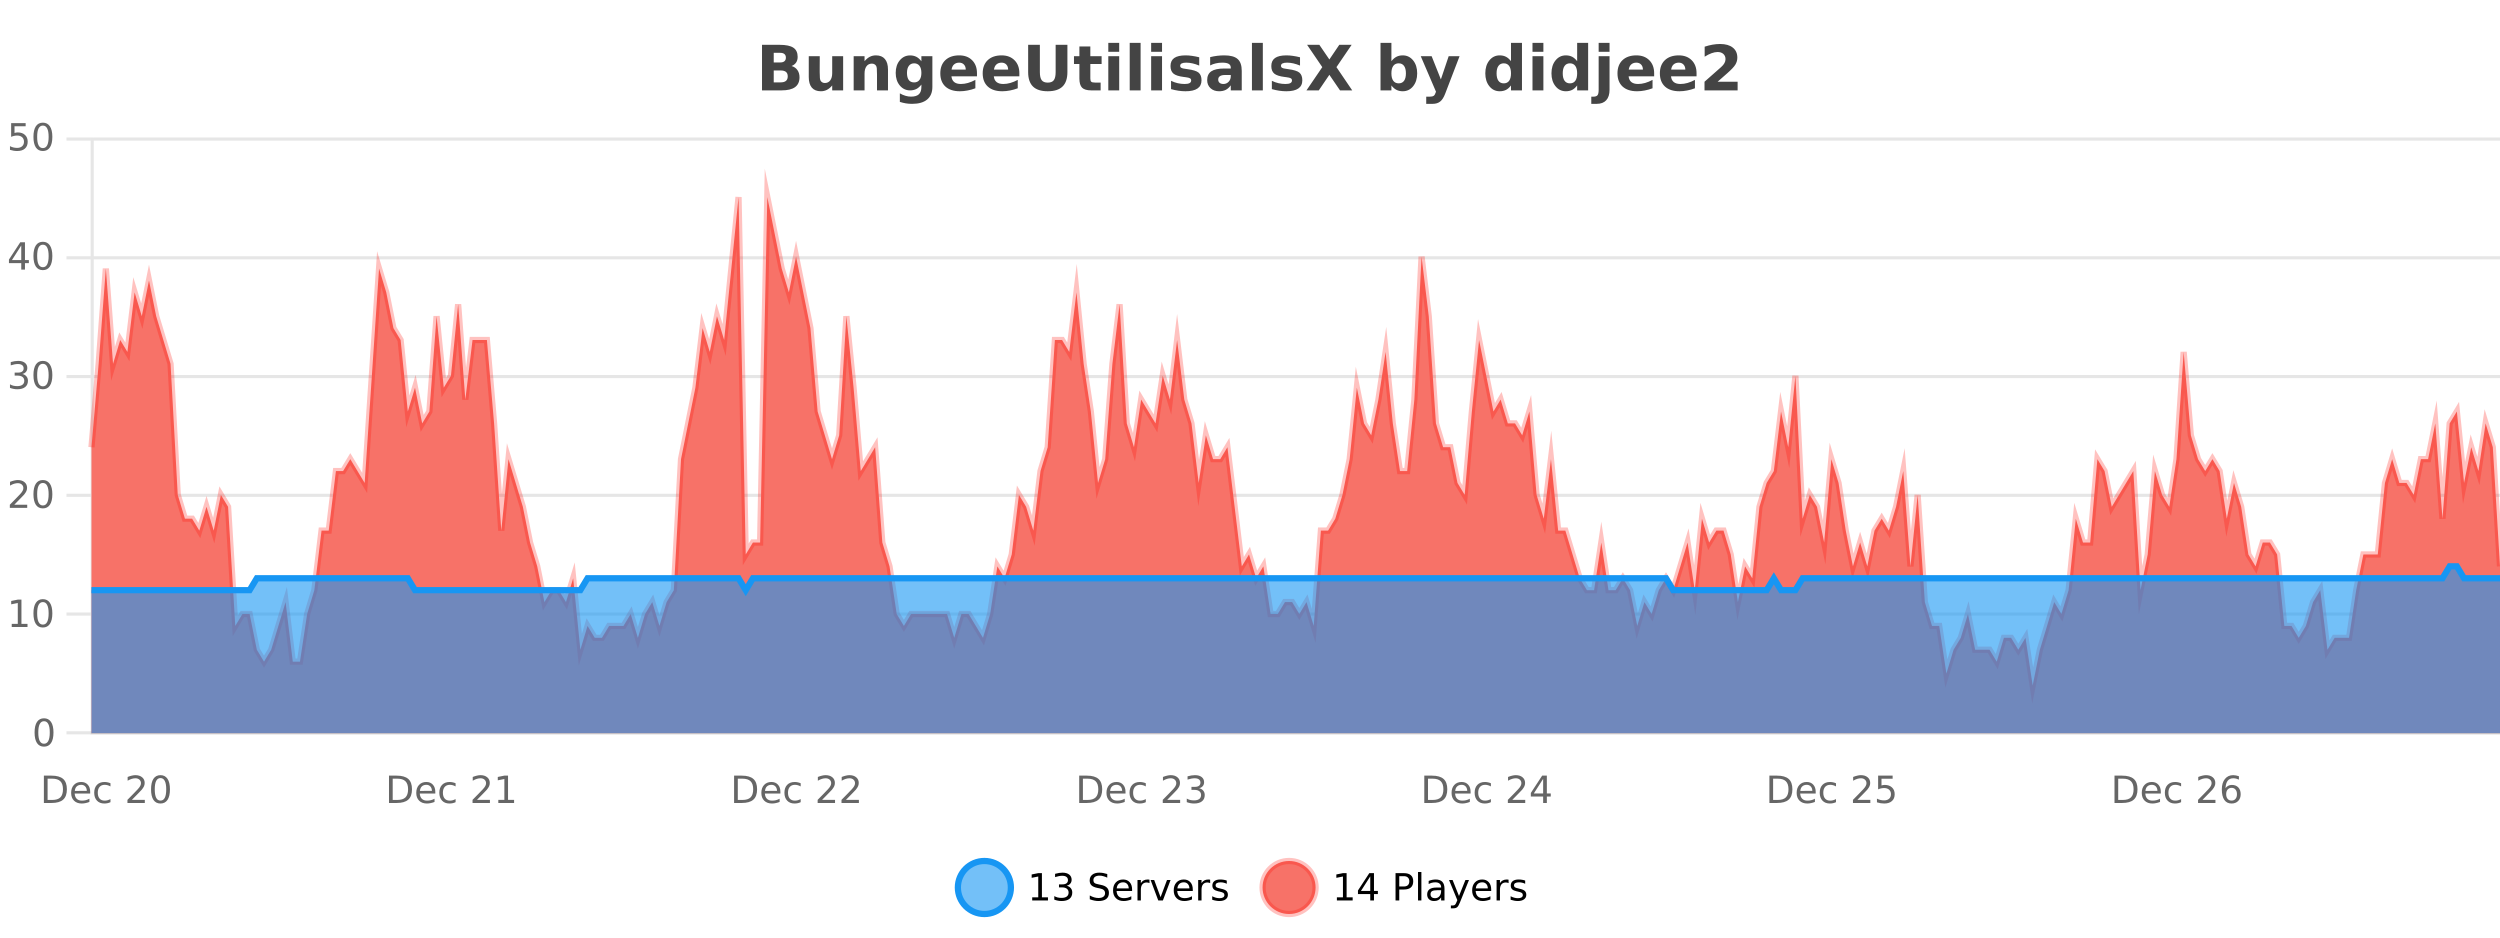
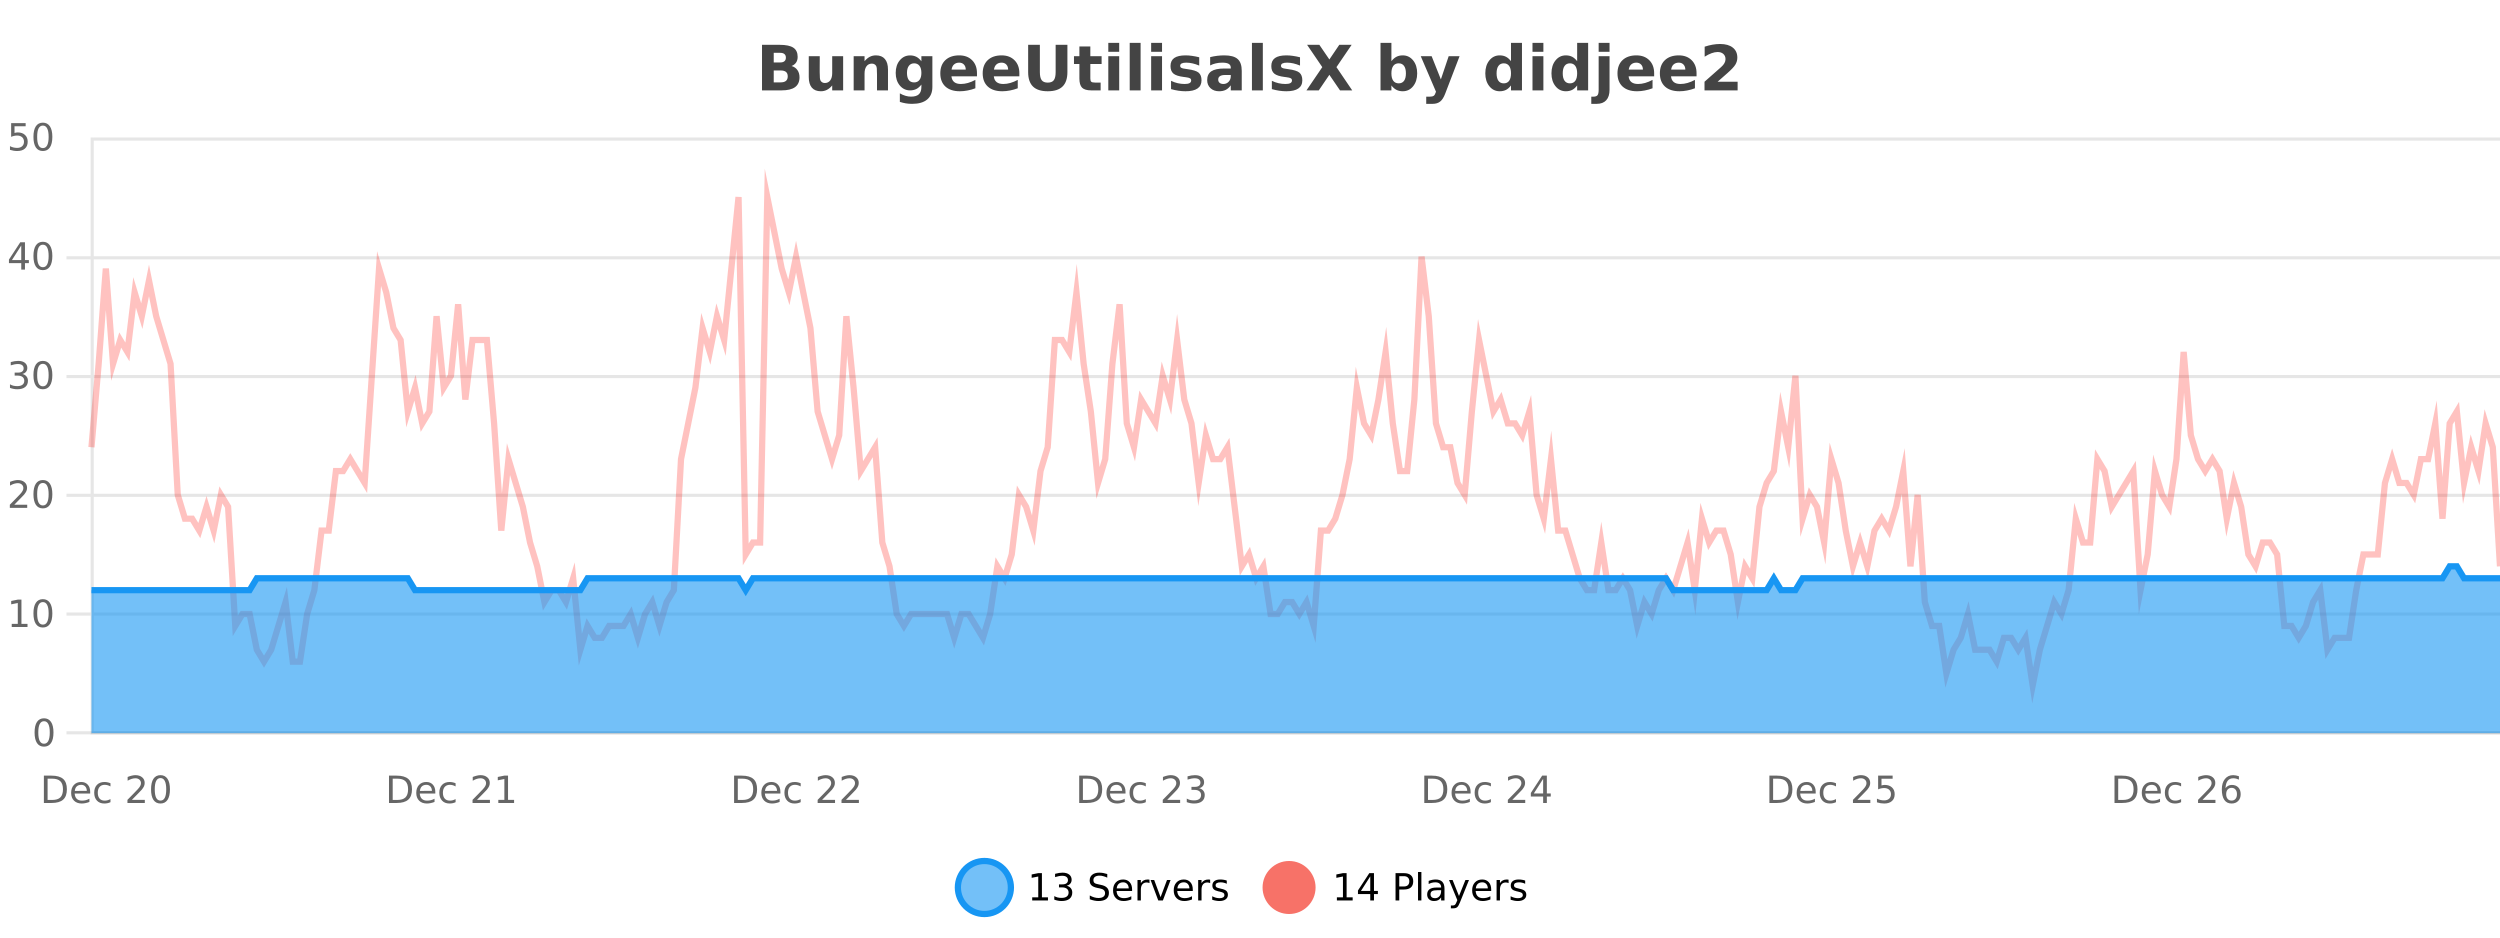
<svg xmlns="http://www.w3.org/2000/svg" width="800pt" height="300pt" viewBox="0 0 800 300" version="1.1">
  <defs>
    <clipPath id="clip1">
      <path d="M 278 263 L 352 263 L 352 300 L 278 300 Z M 278 263 " />
    </clipPath>
    <clipPath id="clip2">
-       <path d="M 375 263 L 450 263 L 450 300 L 375 300 Z M 375 263 " />
-     </clipPath>
+       </clipPath>
    <clipPath id="clip3">
      <path d="M 29.27 63 L 800 63 L 800 234.602 L 29.27 234.602 Z M 29.27 63 " />
    </clipPath>
    <clipPath id="clip4">
      <path d="M 28.27 43 L 800 43 L 800 235.602 L 28.27 235.602 Z M 28.27 43 " />
    </clipPath>
    <clipPath id="clip5">
      <path d="M 29.27 181 L 800 181 L 800 234.602 L 29.27 234.602 Z M 29.27 181 " />
    </clipPath>
    <clipPath id="clip6">
      <path d="M 28.27 152 L 800 152 L 800 218 L 28.27 218 Z M 28.27 152 " />
    </clipPath>
  </defs>
  <g id="surface1279821">
    <rect x="0" y="0" width="800" height="300" style="fill:rgb(100%,100%,100%);fill-opacity:1;stroke:none;" />
    <path style="fill:none;stroke-width:1;stroke-linecap:butt;stroke-linejoin:miter;stroke:rgb(0%,0%,0%);stroke-opacity:0.098;stroke-miterlimit:10;" d="M 30 234.5 L 800 234.5 " />
    <path style="fill:none;stroke-width:1;stroke-linecap:butt;stroke-linejoin:miter;stroke:rgb(0%,0%,0%);stroke-opacity:0.098;stroke-miterlimit:10;" d="M 21.27 234.5 L 29 234.5 " />
    <path style="fill:none;stroke-width:1;stroke-linecap:butt;stroke-linejoin:miter;stroke:rgb(0%,0%,0%);stroke-opacity:0.098;stroke-miterlimit:10;" d="M 30 196.5 L 800 196.5 " />
    <path style="fill:none;stroke-width:1;stroke-linecap:butt;stroke-linejoin:miter;stroke:rgb(0%,0%,0%);stroke-opacity:0.098;stroke-miterlimit:10;" d="M 21.27 196.5 L 29 196.5 " />
    <path style="fill:none;stroke-width:1;stroke-linecap:butt;stroke-linejoin:miter;stroke:rgb(0%,0%,0%);stroke-opacity:0.098;stroke-miterlimit:10;" d="M 30 158.5 L 800 158.5 " />
    <path style="fill:none;stroke-width:1;stroke-linecap:butt;stroke-linejoin:miter;stroke:rgb(0%,0%,0%);stroke-opacity:0.098;stroke-miterlimit:10;" d="M 21.27 158.5 L 29 158.5 " />
    <path style="fill:none;stroke-width:1;stroke-linecap:butt;stroke-linejoin:miter;stroke:rgb(0%,0%,0%);stroke-opacity:0.098;stroke-miterlimit:10;" d="M 30 120.5 L 800 120.5 " />
    <path style="fill:none;stroke-width:1;stroke-linecap:butt;stroke-linejoin:miter;stroke:rgb(0%,0%,0%);stroke-opacity:0.098;stroke-miterlimit:10;" d="M 21.27 120.5 L 29 120.5 " />
    <path style="fill:none;stroke-width:1;stroke-linecap:butt;stroke-linejoin:miter;stroke:rgb(0%,0%,0%);stroke-opacity:0.098;stroke-miterlimit:10;" d="M 30 82.5 L 800 82.5 " />
    <path style="fill:none;stroke-width:1;stroke-linecap:butt;stroke-linejoin:miter;stroke:rgb(0%,0%,0%);stroke-opacity:0.098;stroke-miterlimit:10;" d="M 21.27 82.5 L 29 82.5 " />
    <path style="fill:none;stroke-width:1;stroke-linecap:butt;stroke-linejoin:miter;stroke:rgb(0%,0%,0%);stroke-opacity:0.098;stroke-miterlimit:10;" d="M 30 44.5 L 800 44.5 " />
-     <path style="fill:none;stroke-width:1;stroke-linecap:butt;stroke-linejoin:miter;stroke:rgb(0%,0%,0%);stroke-opacity:0.098;stroke-miterlimit:10;" d="M 21.27 44.5 L 29 44.5 " />
    <path style=" stroke:none;fill-rule:nonzero;fill:rgb(9.02%,58.824%,95.294%);fill-opacity:0.6;" d="M 323.488 284 C 323.488 288.688 319.688 292.484 315.004 292.484 C 310.316 292.484 306.52 288.688 306.52 284 C 306.52 279.312 310.316 275.516 315.004 275.516 C 319.688 275.516 323.488 279.312 323.488 284 Z M 323.488 284 " />
    <g clip-path="url(#clip1)" clip-rule="nonzero">
      <path style="fill:none;stroke-width:2;stroke-linecap:butt;stroke-linejoin:miter;stroke:rgb(9.02%,58.824%,95.294%);stroke-opacity:1;stroke-miterlimit:10;" d="M 323.488 284 C 323.488 288.688 319.688 292.484 315.004 292.484 C 310.316 292.484 306.52 288.688 306.52 284 C 306.52 279.312 310.316 275.516 315.004 275.516 C 319.688 275.516 323.488 279.312 323.488 284 Z M 323.488 284 " />
    </g>
    <path style=" stroke:none;fill-rule:nonzero;fill:rgb(0%,0%,0%);fill-opacity:1;" d="M 330.305 287.156 L 332.242 287.156 L 332.242 280.484 L 330.133 280.906 L 330.133 279.828 L 332.227 279.406 L 333.414 279.406 L 333.414 287.156 L 335.352 287.156 L 335.352 288.156 L 330.305 288.156 Z M 341.328 283.438 C 341.891 283.562 342.328 283.82 342.641 284.203 C 342.961 284.578 343.125 285.047 343.125 285.609 C 343.125 286.477 342.828 287.148 342.234 287.625 C 341.641 288.094 340.797 288.328 339.703 288.328 C 339.336 288.328 338.957 288.289 338.562 288.219 C 338.176 288.148 337.781 288.039 337.375 287.891 L 337.375 286.75 C 337.695 286.938 338.051 287.086 338.438 287.188 C 338.832 287.281 339.242 287.328 339.672 287.328 C 340.41 287.328 340.973 287.184 341.359 286.891 C 341.754 286.602 341.953 286.172 341.953 285.609 C 341.953 285.102 341.77 284.699 341.406 284.406 C 341.039 284.117 340.539 283.969 339.906 283.969 L 338.875 283.969 L 338.875 283 L 339.953 283 C 340.523 283 340.969 282.887 341.281 282.656 C 341.594 282.418 341.75 282.078 341.75 281.641 C 341.75 281.195 341.586 280.852 341.266 280.609 C 340.953 280.371 340.5 280.25 339.906 280.25 C 339.57 280.25 339.219 280.289 338.844 280.359 C 338.477 280.422 338.07 280.527 337.625 280.672 L 337.625 279.625 C 338.082 279.5 338.504 279.406 338.891 279.344 C 339.285 279.281 339.656 279.25 340 279.25 C 340.906 279.25 341.617 279.453 342.141 279.859 C 342.66 280.266 342.922 280.82 342.922 281.516 C 342.922 282.008 342.781 282.418 342.5 282.75 C 342.227 283.086 341.836 283.312 341.328 283.438 Z M 354.324 279.688 L 354.324 280.844 C 353.875 280.637 353.449 280.48 353.043 280.375 C 352.645 280.262 352.266 280.203 351.902 280.203 C 351.254 280.203 350.754 280.328 350.402 280.578 C 350.059 280.828 349.887 281.188 349.887 281.656 C 349.887 282.043 350 282.336 350.23 282.531 C 350.457 282.73 350.902 282.887 351.559 283 L 352.262 283.156 C 353.145 283.324 353.797 283.621 354.215 284.047 C 354.641 284.465 354.855 285.027 354.855 285.734 C 354.855 286.59 354.566 287.234 353.996 287.672 C 353.434 288.109 352.598 288.328 351.496 288.328 C 351.09 288.328 350.652 288.281 350.184 288.188 C 349.715 288.094 349.23 287.953 348.73 287.766 L 348.73 286.547 C 349.207 286.82 349.676 287.023 350.137 287.156 C 350.605 287.293 351.059 287.359 351.496 287.359 C 352.172 287.359 352.691 287.23 353.059 286.969 C 353.434 286.699 353.621 286.32 353.621 285.828 C 353.621 285.402 353.484 285.07 353.215 284.828 C 352.953 284.578 352.52 284.398 351.918 284.281 L 351.199 284.141 C 350.312 283.965 349.672 283.688 349.277 283.312 C 348.891 282.938 348.699 282.418 348.699 281.75 C 348.699 280.969 348.969 280.359 349.512 279.922 C 350.051 279.477 350.801 279.25 351.762 279.25 C 352.176 279.25 352.594 279.289 353.012 279.359 C 353.438 279.434 353.875 279.543 354.324 279.688 Z M 362.27 284.609 L 362.27 285.125 L 357.301 285.125 C 357.352 285.875 357.574 286.445 357.973 286.828 C 358.379 287.215 358.934 287.406 359.645 287.406 C 360.059 287.406 360.461 287.359 360.848 287.266 C 361.242 287.164 361.633 287.008 362.02 286.797 L 362.02 287.828 C 361.621 287.984 361.223 288.105 360.816 288.188 C 360.41 288.281 359.996 288.328 359.582 288.328 C 358.539 288.328 357.711 288.027 357.098 287.422 C 356.48 286.809 356.176 285.98 356.176 284.938 C 356.176 283.867 356.465 283.016 357.051 282.391 C 357.633 281.758 358.414 281.438 359.395 281.438 C 360.277 281.438 360.977 281.727 361.488 282.297 C 362.008 282.859 362.27 283.633 362.27 284.609 Z M 361.191 284.281 C 361.18 283.699 361.012 283.23 360.691 282.875 C 360.367 282.523 359.941 282.344 359.41 282.344 C 358.805 282.344 358.32 282.516 357.957 282.859 C 357.602 283.203 357.398 283.684 357.348 284.297 Z M 367.84 282.594 C 367.715 282.531 367.578 282.484 367.434 282.453 C 367.297 282.414 367.141 282.391 366.965 282.391 C 366.359 282.391 365.891 282.59 365.559 282.984 C 365.234 283.383 365.074 283.953 365.074 284.703 L 365.074 288.156 L 363.996 288.156 L 363.996 281.594 L 365.074 281.594 L 365.074 282.609 C 365.301 282.215 365.598 281.922 365.965 281.734 C 366.328 281.539 366.77 281.438 367.293 281.438 C 367.363 281.438 367.441 281.445 367.527 281.453 C 367.621 281.465 367.719 281.48 367.824 281.5 Z M 368.195 281.594 L 369.336 281.594 L 371.383 287.094 L 373.445 281.594 L 374.586 281.594 L 372.117 288.156 L 370.648 288.156 Z M 381.688 284.609 L 381.688 285.125 L 376.719 285.125 C 376.77 285.875 376.992 286.445 377.391 286.828 C 377.797 287.215 378.352 287.406 379.062 287.406 C 379.477 287.406 379.879 287.359 380.266 287.266 C 380.66 287.164 381.051 287.008 381.438 286.797 L 381.438 287.828 C 381.039 287.984 380.641 288.105 380.234 288.188 C 379.828 288.281 379.414 288.328 379 288.328 C 377.957 288.328 377.129 288.027 376.516 287.422 C 375.898 286.809 375.594 285.98 375.594 284.938 C 375.594 283.867 375.883 283.016 376.469 282.391 C 377.051 281.758 377.832 281.438 378.812 281.438 C 379.695 281.438 380.395 281.727 380.906 282.297 C 381.426 282.859 381.688 283.633 381.688 284.609 Z M 380.609 284.281 C 380.598 283.699 380.43 283.23 380.109 282.875 C 379.785 282.523 379.359 282.344 378.828 282.344 C 378.223 282.344 377.738 282.516 377.375 282.859 C 377.02 283.203 376.816 283.684 376.766 284.297 Z M 387.258 282.594 C 387.133 282.531 386.996 282.484 386.852 282.453 C 386.715 282.414 386.559 282.391 386.383 282.391 C 385.777 282.391 385.309 282.59 384.977 282.984 C 384.652 283.383 384.492 283.953 384.492 284.703 L 384.492 288.156 L 383.414 288.156 L 383.414 281.594 L 384.492 281.594 L 384.492 282.609 C 384.719 282.215 385.016 281.922 385.383 281.734 C 385.746 281.539 386.188 281.438 386.711 281.438 C 386.781 281.438 386.859 281.445 386.945 281.453 C 387.039 281.465 387.137 281.48 387.242 281.5 Z M 392.566 281.781 L 392.566 282.812 C 392.262 282.656 391.945 282.543 391.613 282.469 C 391.289 282.387 390.949 282.344 390.598 282.344 C 390.066 282.344 389.664 282.43 389.395 282.594 C 389.121 282.75 388.988 282.996 388.988 283.328 C 388.988 283.578 389.082 283.777 389.27 283.922 C 389.465 284.059 389.855 284.188 390.441 284.312 L 390.801 284.406 C 391.57 284.562 392.117 284.793 392.441 285.094 C 392.762 285.398 392.926 285.812 392.926 286.344 C 392.926 286.961 392.68 287.445 392.191 287.797 C 391.711 288.152 391.051 288.328 390.207 288.328 C 389.852 288.328 389.48 288.289 389.098 288.219 C 388.723 288.156 388.324 288.059 387.91 287.922 L 387.91 286.797 C 388.305 287.008 388.695 287.164 389.082 287.266 C 389.465 287.371 389.852 287.422 390.238 287.422 C 390.738 287.422 391.121 287.34 391.395 287.172 C 391.676 286.996 391.816 286.746 391.816 286.422 C 391.816 286.133 391.715 285.906 391.52 285.75 C 391.32 285.594 390.887 285.445 390.223 285.297 L 389.848 285.219 C 389.18 285.074 388.695 284.855 388.395 284.562 C 388.102 284.273 387.957 283.875 387.957 283.375 C 387.957 282.75 388.176 282.273 388.613 281.938 C 389.051 281.605 389.668 281.438 390.473 281.438 C 390.867 281.438 391.242 281.469 391.598 281.531 C 391.949 281.586 392.273 281.668 392.566 281.781 Z M 325.004 277.016 " />
    <path style=" stroke:none;fill-rule:nonzero;fill:rgb(96.863%,44.706%,40.784%);fill-opacity:1;" d="M 420.988 284 C 420.988 288.688 417.191 292.484 412.504 292.484 C 407.82 292.484 404.02 288.688 404.02 284 C 404.02 279.312 407.82 275.516 412.504 275.516 C 417.191 275.516 420.988 279.312 420.988 284 Z M 420.988 284 " />
    <g clip-path="url(#clip2)" clip-rule="nonzero">
      <path style="fill:none;stroke-width:2;stroke-linecap:butt;stroke-linejoin:miter;stroke:rgb(100%,4.706%,0%);stroke-opacity:0.247;stroke-miterlimit:10;" d="M 420.988 284 C 420.988 288.688 417.191 292.484 412.504 292.484 C 407.82 292.484 404.02 288.688 404.02 284 C 404.02 279.312 407.82 275.516 412.504 275.516 C 417.191 275.516 420.988 279.312 420.988 284 Z M 420.988 284 " />
    </g>
    <path style=" stroke:none;fill-rule:nonzero;fill:rgb(0%,0%,0%);fill-opacity:1;" d="M 427.805 287.156 L 429.742 287.156 L 429.742 280.484 L 427.633 280.906 L 427.633 279.828 L 429.727 279.406 L 430.914 279.406 L 430.914 287.156 L 432.852 287.156 L 432.852 288.156 L 427.805 288.156 Z M 438.484 280.438 L 435.5 285.109 L 438.484 285.109 Z M 438.172 279.406 L 439.672 279.406 L 439.672 285.109 L 440.922 285.109 L 440.922 286.094 L 439.672 286.094 L 439.672 288.156 L 438.484 288.156 L 438.484 286.094 L 434.547 286.094 L 434.547 284.953 Z M 447.762 280.375 L 447.762 283.672 L 449.246 283.672 C 449.797 283.672 450.223 283.531 450.527 283.25 C 450.828 282.961 450.98 282.547 450.98 282.016 C 450.98 281.496 450.828 281.094 450.527 280.812 C 450.223 280.523 449.797 280.375 449.246 280.375 Z M 446.574 279.406 L 449.246 279.406 C 450.234 279.406 450.98 279.633 451.48 280.078 C 451.98 280.516 452.23 281.164 452.23 282.016 C 452.23 282.883 451.98 283.539 451.48 283.984 C 450.98 284.422 450.234 284.641 449.246 284.641 L 447.762 284.641 L 447.762 288.156 L 446.574 288.156 Z M 453.766 279.031 L 454.844 279.031 L 454.844 288.156 L 453.766 288.156 Z M 460.082 284.859 C 459.215 284.859 458.613 284.961 458.27 285.156 C 457.934 285.355 457.77 285.695 457.77 286.172 C 457.77 286.559 457.895 286.867 458.145 287.094 C 458.402 287.312 458.746 287.422 459.176 287.422 C 459.777 287.422 460.258 287.215 460.613 286.797 C 460.977 286.371 461.16 285.805 461.16 285.094 L 461.16 284.859 Z M 462.238 284.406 L 462.238 288.156 L 461.16 288.156 L 461.16 287.156 C 460.91 287.555 460.602 287.852 460.238 288.047 C 459.871 288.234 459.426 288.328 458.895 288.328 C 458.215 288.328 457.68 288.141 457.285 287.766 C 456.887 287.383 456.691 286.875 456.691 286.25 C 456.691 285.512 456.934 284.953 457.426 284.578 C 457.926 284.203 458.664 284.016 459.645 284.016 L 461.16 284.016 L 461.16 283.906 C 461.16 283.406 460.992 283.023 460.66 282.75 C 460.336 282.48 459.883 282.344 459.301 282.344 C 458.926 282.344 458.555 282.391 458.191 282.484 C 457.836 282.578 457.496 282.715 457.176 282.891 L 457.176 281.891 C 457.57 281.734 457.949 281.621 458.316 281.547 C 458.691 281.477 459.055 281.438 459.41 281.438 C 460.355 281.438 461.066 281.684 461.535 282.172 C 462.004 282.664 462.238 283.406 462.238 284.406 Z M 467.188 288.766 C 466.883 289.547 466.586 290.055 466.297 290.297 C 466.004 290.535 465.617 290.656 465.141 290.656 L 464.281 290.656 L 464.281 289.75 L 464.906 289.75 C 465.207 289.75 465.438 289.676 465.594 289.531 C 465.758 289.395 465.941 289.066 466.141 288.547 L 466.344 288.047 L 463.688 281.594 L 464.828 281.594 L 466.875 286.719 L 468.938 281.594 L 470.078 281.594 Z M 477.18 284.609 L 477.18 285.125 L 472.211 285.125 C 472.262 285.875 472.484 286.445 472.883 286.828 C 473.289 287.215 473.844 287.406 474.555 287.406 C 474.969 287.406 475.371 287.359 475.758 287.266 C 476.152 287.164 476.543 287.008 476.93 286.797 L 476.93 287.828 C 476.531 287.984 476.133 288.105 475.727 288.188 C 475.32 288.281 474.906 288.328 474.492 288.328 C 473.449 288.328 472.621 288.027 472.008 287.422 C 471.391 286.809 471.086 285.98 471.086 284.938 C 471.086 283.867 471.375 283.016 471.961 282.391 C 472.543 281.758 473.324 281.438 474.305 281.438 C 475.188 281.438 475.887 281.727 476.398 282.297 C 476.918 282.859 477.18 283.633 477.18 284.609 Z M 476.102 284.281 C 476.09 283.699 475.922 283.23 475.602 282.875 C 475.277 282.523 474.852 282.344 474.32 282.344 C 473.715 282.344 473.23 282.516 472.867 282.859 C 472.512 283.203 472.309 283.684 472.258 284.297 Z M 482.75 282.594 C 482.625 282.531 482.488 282.484 482.344 282.453 C 482.207 282.414 482.051 282.391 481.875 282.391 C 481.27 282.391 480.801 282.59 480.469 282.984 C 480.145 283.383 479.984 283.953 479.984 284.703 L 479.984 288.156 L 478.906 288.156 L 478.906 281.594 L 479.984 281.594 L 479.984 282.609 C 480.211 282.215 480.508 281.922 480.875 281.734 C 481.238 281.539 481.68 281.438 482.203 281.438 C 482.273 281.438 482.352 281.445 482.438 281.453 C 482.531 281.465 482.629 281.48 482.734 281.5 Z M 488.055 281.781 L 488.055 282.812 C 487.75 282.656 487.434 282.543 487.102 282.469 C 486.777 282.387 486.438 282.344 486.086 282.344 C 485.555 282.344 485.152 282.43 484.883 282.594 C 484.609 282.75 484.477 282.996 484.477 283.328 C 484.477 283.578 484.57 283.777 484.758 283.922 C 484.953 284.059 485.344 284.188 485.93 284.312 L 486.289 284.406 C 487.059 284.562 487.605 284.793 487.93 285.094 C 488.25 285.398 488.414 285.812 488.414 286.344 C 488.414 286.961 488.168 287.445 487.68 287.797 C 487.199 288.152 486.539 288.328 485.695 288.328 C 485.34 288.328 484.969 288.289 484.586 288.219 C 484.211 288.156 483.812 288.059 483.398 287.922 L 483.398 286.797 C 483.793 287.008 484.184 287.164 484.57 287.266 C 484.953 287.371 485.34 287.422 485.727 287.422 C 486.227 287.422 486.609 287.34 486.883 287.172 C 487.164 286.996 487.305 286.746 487.305 286.422 C 487.305 286.133 487.203 285.906 487.008 285.75 C 486.809 285.594 486.375 285.445 485.711 285.297 L 485.336 285.219 C 484.668 285.074 484.184 284.855 483.883 284.562 C 483.59 284.273 483.445 283.875 483.445 283.375 C 483.445 282.75 483.664 282.273 484.102 281.938 C 484.539 281.605 485.156 281.438 485.961 281.438 C 486.355 281.438 486.73 281.469 487.086 281.531 C 487.438 281.586 487.762 281.668 488.055 281.781 Z M 422.504 277.016 " />
    <path style=" stroke:none;fill-rule:nonzero;fill:rgb(26.667%,26.667%,26.667%);fill-opacity:1;" d="M 249.672 19.984 C 250.266 19.984 250.711 19.855 251.016 19.594 C 251.328 19.336 251.484 18.949 251.484 18.438 C 251.484 17.938 251.328 17.559 251.016 17.297 C 250.711 17.039 250.266 16.906 249.672 16.906 L 247.594 16.906 L 247.594 19.984 Z M 249.797 26.359 C 250.555 26.359 251.125 26.203 251.5 25.891 C 251.883 25.57 252.078 25.086 252.078 24.438 C 252.078 23.805 251.891 23.328 251.516 23.016 C 251.141 22.703 250.566 22.547 249.797 22.547 L 247.594 22.547 L 247.594 26.359 Z M 253.297 21.125 C 254.109 21.355 254.734 21.789 255.172 22.422 C 255.617 23.047 255.844 23.82 255.844 24.734 C 255.844 26.141 255.363 27.195 254.406 27.891 C 253.457 28.578 252.016 28.922 250.078 28.922 L 243.844 28.922 L 243.844 14.344 L 249.484 14.344 C 251.504 14.344 252.969 14.652 253.875 15.266 C 254.789 15.871 255.25 16.852 255.25 18.203 C 255.25 18.914 255.082 19.516 254.75 20.016 C 254.414 20.508 253.93 20.875 253.297 21.125 Z M 258.805 24.656 L 258.805 17.984 L 262.32 17.984 L 262.32 19.078 C 262.32 19.672 262.312 20.418 262.305 21.312 C 262.305 22.211 262.305 22.805 262.305 23.094 C 262.305 23.98 262.324 24.617 262.367 25 C 262.418 25.387 262.496 25.668 262.602 25.844 C 262.746 26.074 262.934 26.25 263.164 26.375 C 263.391 26.5 263.656 26.562 263.961 26.562 C 264.688 26.562 265.262 26.281 265.68 25.719 C 266.094 25.156 266.305 24.383 266.305 23.391 L 266.305 17.984 L 269.805 17.984 L 269.805 28.922 L 266.305 28.922 L 266.305 27.344 C 265.773 27.98 265.211 28.449 264.617 28.75 C 264.031 29.051 263.387 29.203 262.68 29.203 C 261.418 29.203 260.453 28.82 259.789 28.047 C 259.133 27.266 258.805 26.137 258.805 24.656 Z M 284.156 22.266 L 284.156 28.922 L 280.641 28.922 L 280.641 23.828 C 280.641 22.883 280.617 22.23 280.578 21.875 C 280.535 21.512 280.461 21.246 280.359 21.078 C 280.223 20.852 280.035 20.672 279.797 20.547 C 279.566 20.422 279.301 20.359 279 20.359 C 278.27 20.359 277.695 20.641 277.281 21.203 C 276.863 21.766 276.656 22.547 276.656 23.547 L 276.656 28.922 L 273.172 28.922 L 273.172 17.984 L 276.656 17.984 L 276.656 19.578 C 277.188 18.945 277.75 18.477 278.344 18.172 C 278.938 17.871 279.586 17.719 280.297 17.719 C 281.566 17.719 282.523 18.109 283.172 18.891 C 283.828 19.664 284.156 20.789 284.156 22.266 Z M 294.844 27.062 C 294.363 27.699 293.832 28.168 293.25 28.469 C 292.664 28.773 291.992 28.922 291.234 28.922 C 289.898 28.922 288.797 28.398 287.922 27.344 C 287.055 26.293 286.625 24.953 286.625 23.328 C 286.625 21.695 287.055 20.355 287.922 19.312 C 288.797 18.262 289.898 17.734 291.234 17.734 C 291.992 17.734 292.664 17.887 293.25 18.188 C 293.832 18.492 294.363 18.965 294.844 19.609 L 294.844 17.984 L 298.359 17.984 L 298.359 27.812 C 298.359 29.57 297.801 30.914 296.688 31.844 C 295.582 32.77 293.973 33.234 291.859 33.234 C 291.18 33.234 290.52 33.18 289.875 33.078 C 289.238 32.973 288.598 32.816 287.953 32.609 L 287.953 29.875 C 288.566 30.227 289.164 30.488 289.75 30.656 C 290.332 30.832 290.922 30.922 291.516 30.922 C 292.66 30.922 293.5 30.672 294.031 30.172 C 294.57 29.672 294.844 28.887 294.844 27.812 Z M 292.531 20.266 C 291.812 20.266 291.25 20.531 290.844 21.062 C 290.438 21.594 290.234 22.352 290.234 23.328 C 290.234 24.328 290.426 25.09 290.812 25.609 C 291.207 26.121 291.781 26.375 292.531 26.375 C 293.258 26.375 293.828 26.109 294.234 25.578 C 294.641 25.047 294.844 24.297 294.844 23.328 C 294.844 22.352 294.641 21.594 294.234 21.062 C 293.828 20.531 293.258 20.266 292.531 20.266 Z M 312.633 23.422 L 312.633 24.422 L 304.461 24.422 C 304.543 25.246 304.84 25.859 305.352 26.266 C 305.859 26.672 306.57 26.875 307.477 26.875 C 308.215 26.875 308.969 26.766 309.742 26.547 C 310.512 26.328 311.305 26 312.117 25.562 L 312.117 28.25 C 311.293 28.562 310.465 28.797 309.633 28.953 C 308.809 29.117 307.984 29.203 307.164 29.203 C 305.184 29.203 303.641 28.703 302.539 27.703 C 301.445 26.695 300.898 25.281 300.898 23.469 C 300.898 21.68 301.434 20.273 302.508 19.25 C 303.59 18.23 305.074 17.719 306.961 17.719 C 308.68 17.719 310.055 18.242 311.086 19.281 C 312.117 20.312 312.633 21.695 312.633 23.422 Z M 309.039 22.266 C 309.039 21.602 308.844 21.062 308.461 20.656 C 308.074 20.25 307.57 20.047 306.945 20.047 C 306.266 20.047 305.715 20.242 305.289 20.625 C 304.871 21 304.609 21.547 304.508 22.266 Z M 326.195 23.422 L 326.195 24.422 L 318.023 24.422 C 318.105 25.246 318.402 25.859 318.914 26.266 C 319.422 26.672 320.133 26.875 321.039 26.875 C 321.777 26.875 322.531 26.766 323.305 26.547 C 324.074 26.328 324.867 26 325.68 25.562 L 325.68 28.25 C 324.855 28.562 324.027 28.797 323.195 28.953 C 322.371 29.117 321.547 29.203 320.727 29.203 C 318.746 29.203 317.203 28.703 316.102 27.703 C 315.008 26.695 314.461 25.281 314.461 23.469 C 314.461 21.68 314.996 20.273 316.07 19.25 C 317.152 18.23 318.637 17.719 320.523 17.719 C 322.242 17.719 323.617 18.242 324.648 19.281 C 325.68 20.312 326.195 21.695 326.195 23.422 Z M 322.602 22.266 C 322.602 21.602 322.406 21.062 322.023 20.656 C 321.637 20.25 321.133 20.047 320.508 20.047 C 319.828 20.047 319.277 20.242 318.852 20.625 C 318.434 21 318.172 21.547 318.07 22.266 Z M 329.008 14.344 L 332.758 14.344 L 332.758 23.078 C 332.758 24.289 332.953 25.152 333.352 25.672 C 333.746 26.184 334.387 26.438 335.273 26.438 C 336.18 26.438 336.824 26.184 337.211 25.672 C 337.605 25.152 337.805 24.289 337.805 23.078 L 337.805 14.344 L 341.57 14.344 L 341.57 23.078 C 341.57 25.141 341.047 26.68 340.008 27.688 C 338.977 28.699 337.398 29.203 335.273 29.203 C 333.156 29.203 331.586 28.699 330.555 27.688 C 329.523 26.68 329.008 25.141 329.008 23.078 Z M 348.906 14.875 L 348.906 17.984 L 352.516 17.984 L 352.516 20.484 L 348.906 20.484 L 348.906 25.125 C 348.906 25.637 349.004 25.98 349.203 26.156 C 349.41 26.336 349.812 26.422 350.406 26.422 L 352.203 26.422 L 352.203 28.922 L 349.203 28.922 C 347.828 28.922 346.848 28.637 346.266 28.062 C 345.691 27.48 345.406 26.5 345.406 25.125 L 345.406 20.484 L 343.672 20.484 L 343.672 17.984 L 345.406 17.984 L 345.406 14.875 Z M 354.656 17.984 L 358.141 17.984 L 358.141 28.922 L 354.656 28.922 Z M 354.656 13.719 L 358.141 13.719 L 358.141 16.578 L 354.656 16.578 Z M 361.508 13.719 L 364.992 13.719 L 364.992 28.922 L 361.508 28.922 Z M 368.367 17.984 L 371.852 17.984 L 371.852 28.922 L 368.367 28.922 Z M 368.367 13.719 L 371.852 13.719 L 371.852 16.578 L 368.367 16.578 Z M 383.75 18.328 L 383.75 20.984 C 383.008 20.672 382.289 20.438 381.594 20.281 C 380.895 20.125 380.234 20.047 379.609 20.047 C 378.953 20.047 378.461 20.133 378.141 20.297 C 377.816 20.465 377.656 20.719 377.656 21.062 C 377.656 21.344 377.773 21.559 378.016 21.703 C 378.266 21.852 378.703 21.961 379.328 22.031 L 379.953 22.125 C 381.742 22.355 382.945 22.73 383.562 23.25 C 384.176 23.773 384.484 24.59 384.484 25.703 C 384.484 26.871 384.051 27.746 383.188 28.328 C 382.332 28.914 381.055 29.203 379.359 29.203 C 378.629 29.203 377.879 29.145 377.109 29.031 C 376.336 28.918 375.547 28.746 374.734 28.516 L 374.734 25.859 C 375.43 26.203 376.145 26.461 376.875 26.625 C 377.602 26.793 378.348 26.875 379.109 26.875 C 379.797 26.875 380.312 26.781 380.656 26.594 C 381 26.406 381.172 26.125 381.172 25.75 C 381.172 25.438 381.051 25.211 380.812 25.062 C 380.57 24.906 380.098 24.789 379.391 24.703 L 378.781 24.625 C 377.219 24.43 376.125 24.07 375.5 23.547 C 374.875 23.016 374.562 22.215 374.562 21.141 C 374.562 19.984 374.957 19.125 375.75 18.562 C 376.551 18 377.77 17.719 379.406 17.719 C 380.051 17.719 380.727 17.773 381.438 17.875 C 382.145 17.969 382.914 18.121 383.75 18.328 Z M 392.016 24 C 391.285 24 390.738 24.125 390.375 24.375 C 390.008 24.617 389.828 24.98 389.828 25.469 C 389.828 25.906 389.973 26.25 390.266 26.5 C 390.566 26.75 390.977 26.875 391.5 26.875 C 392.156 26.875 392.707 26.641 393.156 26.172 C 393.613 25.703 393.844 25.117 393.844 24.406 L 393.844 24 Z M 397.359 22.688 L 397.359 28.922 L 393.844 28.922 L 393.844 27.297 C 393.375 27.965 392.844 28.449 392.25 28.75 C 391.664 29.051 390.953 29.203 390.109 29.203 C 388.984 29.203 388.066 28.875 387.359 28.219 C 386.648 27.555 386.297 26.695 386.297 25.641 C 386.297 24.359 386.734 23.422 387.609 22.828 C 388.492 22.227 389.883 21.922 391.781 21.922 L 393.844 21.922 L 393.844 21.641 C 393.844 21.09 393.625 20.688 393.188 20.438 C 392.75 20.18 392.066 20.047 391.141 20.047 C 390.391 20.047 389.691 20.125 389.047 20.281 C 388.398 20.43 387.801 20.648 387.25 20.938 L 387.25 18.281 C 388 18.094 388.75 17.953 389.5 17.859 C 390.258 17.766 391.02 17.719 391.781 17.719 C 393.75 17.719 395.172 18.109 396.047 18.891 C 396.922 19.664 397.359 20.93 397.359 22.688 Z M 400.621 13.719 L 404.105 13.719 L 404.105 28.922 L 400.621 28.922 Z M 416.008 18.328 L 416.008 20.984 C 415.266 20.672 414.547 20.438 413.852 20.281 C 413.152 20.125 412.492 20.047 411.867 20.047 C 411.211 20.047 410.719 20.133 410.398 20.297 C 410.074 20.465 409.914 20.719 409.914 21.062 C 409.914 21.344 410.031 21.559 410.273 21.703 C 410.523 21.852 410.961 21.961 411.586 22.031 L 412.211 22.125 C 414 22.355 415.203 22.73 415.82 23.25 C 416.434 23.773 416.742 24.59 416.742 25.703 C 416.742 26.871 416.309 27.746 415.445 28.328 C 414.59 28.914 413.312 29.203 411.617 29.203 C 410.887 29.203 410.137 29.145 409.367 29.031 C 408.594 28.918 407.805 28.746 406.992 28.516 L 406.992 25.859 C 407.688 26.203 408.402 26.461 409.133 26.625 C 409.859 26.793 410.605 26.875 411.367 26.875 C 412.055 26.875 412.57 26.781 412.914 26.594 C 413.258 26.406 413.43 26.125 413.43 25.75 C 413.43 25.438 413.309 25.211 413.07 25.062 C 412.828 24.906 412.355 24.789 411.648 24.703 L 411.039 24.625 C 409.477 24.43 408.383 24.07 407.758 23.547 C 407.133 23.016 406.82 22.215 406.82 21.141 C 406.82 19.984 407.215 19.125 408.008 18.562 C 408.809 18 410.027 17.719 411.664 17.719 C 412.309 17.719 412.984 17.773 413.695 17.875 C 414.402 17.969 415.172 18.121 416.008 18.328 Z M 427.664 21.484 L 432.711 28.922 L 428.805 28.922 L 425.398 23.938 L 422.008 28.922 L 418.07 28.922 L 423.133 21.484 L 418.273 14.344 L 422.195 14.344 L 425.398 19.031 L 428.57 14.344 L 432.523 14.344 Z M 447.578 26.672 C 448.328 26.672 448.898 26.402 449.297 25.859 C 449.691 25.309 449.891 24.512 449.891 23.469 C 449.891 22.43 449.691 21.637 449.297 21.094 C 448.898 20.543 448.328 20.266 447.578 20.266 C 446.828 20.266 446.25 20.543 445.844 21.094 C 445.445 21.637 445.25 22.43 445.25 23.469 C 445.25 24.5 445.445 25.293 445.844 25.844 C 446.25 26.398 446.828 26.672 447.578 26.672 Z M 445.25 19.578 C 445.738 18.945 446.273 18.477 446.859 18.172 C 447.441 17.871 448.113 17.719 448.875 17.719 C 450.227 17.719 451.336 18.258 452.203 19.328 C 453.066 20.402 453.5 21.781 453.5 23.469 C 453.5 25.148 453.066 26.523 452.203 27.594 C 451.336 28.668 450.227 29.203 448.875 29.203 C 448.113 29.203 447.441 29.051 446.859 28.75 C 446.273 28.449 445.738 27.98 445.25 27.344 L 445.25 28.922 L 441.766 28.922 L 441.766 13.719 L 445.25 13.719 Z M 454.641 17.984 L 458.125 17.984 L 461.078 25.406 L 463.578 17.984 L 467.062 17.984 L 462.469 29.953 C 462.008 31.172 461.469 32.02 460.844 32.5 C 460.227 32.988 459.422 33.234 458.422 33.234 L 456.391 33.234 L 456.391 30.938 L 457.484 30.938 C 458.078 30.938 458.508 30.844 458.781 30.656 C 459.051 30.469 459.258 30.129 459.406 29.641 L 459.516 29.344 Z M 483.516 19.578 L 483.516 13.719 L 487.031 13.719 L 487.031 28.922 L 483.516 28.922 L 483.516 27.344 C 483.035 27.992 482.504 28.465 481.922 28.766 C 481.336 29.055 480.664 29.203 479.906 29.203 C 478.562 29.203 477.457 28.668 476.594 27.594 C 475.727 26.523 475.297 25.148 475.297 23.469 C 475.297 21.781 475.727 20.402 476.594 19.328 C 477.457 18.258 478.562 17.719 479.906 17.719 C 480.664 17.719 481.336 17.871 481.922 18.172 C 482.504 18.477 483.035 18.945 483.516 19.578 Z M 481.203 26.672 C 481.953 26.672 482.523 26.402 482.922 25.859 C 483.316 25.309 483.516 24.512 483.516 23.469 C 483.516 22.43 483.316 21.637 482.922 21.094 C 482.523 20.543 481.953 20.266 481.203 20.266 C 480.461 20.266 479.895 20.543 479.5 21.094 C 479.102 21.637 478.906 22.43 478.906 23.469 C 478.906 24.512 479.102 25.309 479.5 25.859 C 479.895 26.402 480.461 26.672 481.203 26.672 Z M 490.398 17.984 L 493.883 17.984 L 493.883 28.922 L 490.398 28.922 Z M 490.398 13.719 L 493.883 13.719 L 493.883 16.578 L 490.398 16.578 Z M 504.688 19.578 L 504.688 13.719 L 508.203 13.719 L 508.203 28.922 L 504.688 28.922 L 504.688 27.344 C 504.207 27.992 503.676 28.465 503.094 28.766 C 502.508 29.055 501.836 29.203 501.078 29.203 C 499.734 29.203 498.629 28.668 497.766 27.594 C 496.898 26.523 496.469 25.148 496.469 23.469 C 496.469 21.781 496.898 20.402 497.766 19.328 C 498.629 18.258 499.734 17.719 501.078 17.719 C 501.836 17.719 502.508 17.871 503.094 18.172 C 503.676 18.477 504.207 18.945 504.688 19.578 Z M 502.375 26.672 C 503.125 26.672 503.695 26.402 504.094 25.859 C 504.488 25.309 504.688 24.512 504.688 23.469 C 504.688 22.43 504.488 21.637 504.094 21.094 C 503.695 20.543 503.125 20.266 502.375 20.266 C 501.633 20.266 501.066 20.543 500.672 21.094 C 500.273 21.637 500.078 22.43 500.078 23.469 C 500.078 24.512 500.273 25.309 500.672 25.859 C 501.066 26.402 501.633 26.672 502.375 26.672 Z M 511.57 17.984 L 515.055 17.984 L 515.055 28.719 C 515.055 30.188 514.699 31.305 513.992 32.078 C 513.293 32.848 512.277 33.234 510.945 33.234 L 509.211 33.234 L 509.211 30.938 L 509.82 30.938 C 510.484 30.938 510.945 30.785 511.195 30.484 C 511.445 30.191 511.57 29.602 511.57 28.719 Z M 511.57 13.719 L 515.055 13.719 L 515.055 16.578 L 511.57 16.578 Z M 529.328 23.422 L 529.328 24.422 L 521.156 24.422 C 521.238 25.246 521.535 25.859 522.047 26.266 C 522.555 26.672 523.266 26.875 524.172 26.875 C 524.91 26.875 525.664 26.766 526.438 26.547 C 527.207 26.328 528 26 528.812 25.562 L 528.812 28.25 C 527.988 28.562 527.16 28.797 526.328 28.953 C 525.504 29.117 524.68 29.203 523.859 29.203 C 521.879 29.203 520.336 28.703 519.234 27.703 C 518.141 26.695 517.594 25.281 517.594 23.469 C 517.594 21.68 518.129 20.273 519.203 19.25 C 520.285 18.23 521.77 17.719 523.656 17.719 C 525.375 17.719 526.75 18.242 527.781 19.281 C 528.812 20.312 529.328 21.695 529.328 23.422 Z M 525.734 22.266 C 525.734 21.602 525.539 21.062 525.156 20.656 C 524.77 20.25 524.266 20.047 523.641 20.047 C 522.961 20.047 522.41 20.242 521.984 20.625 C 521.566 21 521.305 21.547 521.203 22.266 Z M 542.895 23.422 L 542.895 24.422 L 534.723 24.422 C 534.805 25.246 535.102 25.859 535.613 26.266 C 536.121 26.672 536.832 26.875 537.738 26.875 C 538.477 26.875 539.23 26.766 540.004 26.547 C 540.773 26.328 541.566 26 542.379 25.562 L 542.379 28.25 C 541.555 28.562 540.727 28.797 539.895 28.953 C 539.07 29.117 538.246 29.203 537.426 29.203 C 535.445 29.203 533.902 28.703 532.801 27.703 C 531.707 26.695 531.16 25.281 531.16 23.469 C 531.16 21.68 531.695 20.273 532.77 19.25 C 533.852 18.23 535.336 17.719 537.223 17.719 C 538.941 17.719 540.316 18.242 541.348 19.281 C 542.379 20.312 542.895 21.695 542.895 23.422 Z M 539.301 22.266 C 539.301 21.602 539.105 21.062 538.723 20.656 C 538.336 20.25 537.832 20.047 537.207 20.047 C 536.527 20.047 535.977 20.242 535.551 20.625 C 535.133 21 534.871 21.547 534.77 22.266 Z M 549.633 26.156 L 556.039 26.156 L 556.039 28.922 L 545.445 28.922 L 545.445 26.156 L 550.773 21.453 C 551.25 21.027 551.602 20.609 551.82 20.203 C 552.047 19.789 552.164 19.359 552.164 18.922 C 552.164 18.234 551.934 17.684 551.477 17.266 C 551.016 16.852 550.406 16.641 549.648 16.641 C 549.062 16.641 548.422 16.766 547.727 17.016 C 547.027 17.266 546.281 17.641 545.492 18.141 L 545.492 14.938 C 546.336 14.656 547.168 14.445 547.992 14.297 C 548.824 14.152 549.637 14.078 550.43 14.078 C 552.18 14.078 553.531 14.465 554.492 15.234 C 555.461 15.996 555.945 17.062 555.945 18.438 C 555.945 19.242 555.734 19.984 555.32 20.672 C 554.914 21.352 554.055 22.266 552.742 23.422 Z M 242 10.359 " />
    <path style="fill:none;stroke-width:1;stroke-linecap:butt;stroke-linejoin:miter;stroke:rgb(0%,0%,0%);stroke-opacity:0.098;stroke-miterlimit:10;" d="M 29 234.5 L 801 234.5 " />
    <path style=" stroke:none;fill-rule:nonzero;fill:rgb(40%,40%,40%);fill-opacity:1;" d="M 15.23 249.172 L 15.23 255.984 L 16.668 255.984 C 17.875 255.984 18.754 255.715 19.309 255.172 C 19.871 254.621 20.152 253.75 20.152 252.562 C 20.152 251.398 19.871 250.543 19.309 250 C 18.754 249.449 17.875 249.172 16.668 249.172 Z M 14.043 248.203 L 16.48 248.203 C 18.176 248.203 19.422 248.559 20.215 249.266 C 21.004 249.965 21.402 251.062 21.402 252.562 C 21.402 254.074 21 255.184 20.199 255.891 C 19.406 256.602 18.168 256.953 16.48 256.953 L 14.043 256.953 Z M 28.859 253.406 L 28.859 253.922 L 23.891 253.922 C 23.941 254.672 24.164 255.242 24.562 255.625 C 24.969 256.012 25.523 256.203 26.234 256.203 C 26.648 256.203 27.051 256.156 27.438 256.062 C 27.832 255.961 28.223 255.805 28.609 255.594 L 28.609 256.625 C 28.211 256.781 27.812 256.902 27.406 256.984 C 27 257.078 26.586 257.125 26.172 257.125 C 25.129 257.125 24.301 256.824 23.688 256.219 C 23.07 255.605 22.766 254.777 22.766 253.734 C 22.766 252.664 23.055 251.812 23.641 251.188 C 24.223 250.555 25.004 250.234 25.984 250.234 C 26.867 250.234 27.566 250.523 28.078 251.094 C 28.598 251.656 28.859 252.43 28.859 253.406 Z M 27.781 253.078 C 27.77 252.496 27.602 252.027 27.281 251.672 C 26.957 251.32 26.531 251.141 26 251.141 C 25.395 251.141 24.91 251.312 24.547 251.656 C 24.191 252 23.988 252.48 23.938 253.094 Z M 35.352 250.641 L 35.352 251.656 C 35.039 251.48 34.73 251.352 34.43 251.266 C 34.125 251.184 33.82 251.141 33.508 251.141 C 32.797 251.141 32.25 251.367 31.867 251.812 C 31.48 252.25 31.289 252.871 31.289 253.672 C 31.289 254.477 31.48 255.102 31.867 255.547 C 32.25 255.984 32.797 256.203 33.508 256.203 C 33.82 256.203 34.125 256.164 34.43 256.078 C 34.73 255.996 35.039 255.871 35.352 255.703 L 35.352 256.703 C 35.047 256.84 34.734 256.945 34.414 257.016 C 34.09 257.086 33.746 257.125 33.383 257.125 C 32.391 257.125 31.605 256.82 31.023 256.203 C 30.438 255.578 30.148 254.734 30.148 253.672 C 30.148 252.609 30.438 251.773 31.023 251.156 C 31.617 250.543 32.43 250.234 33.461 250.234 C 33.781 250.234 34.102 250.273 34.414 250.344 C 34.734 250.406 35.047 250.508 35.352 250.641 Z M 42.203 255.953 L 46.344 255.953 L 46.344 256.953 L 40.781 256.953 L 40.781 255.953 C 41.227 255.496 41.836 254.875 42.609 254.094 C 43.391 253.305 43.879 252.793 44.078 252.562 C 44.461 252.148 44.727 251.793 44.875 251.5 C 45.031 251.199 45.109 250.906 45.109 250.625 C 45.109 250.156 44.941 249.777 44.609 249.484 C 44.285 249.195 43.863 249.047 43.344 249.047 C 42.969 249.047 42.57 249.109 42.156 249.234 C 41.75 249.359 41.312 249.559 40.844 249.828 L 40.844 248.625 C 41.32 248.438 41.766 248.297 42.172 248.203 C 42.586 248.102 42.969 248.047 43.312 248.047 C 44.219 248.047 44.941 248.277 45.484 248.734 C 46.023 249.184 46.297 249.789 46.297 250.547 C 46.297 250.902 46.227 251.242 46.094 251.562 C 45.957 251.887 45.711 252.266 45.359 252.703 C 45.254 252.82 44.941 253.148 44.422 253.688 C 43.898 254.23 43.16 254.984 42.203 255.953 Z M 51.352 248.984 C 50.746 248.984 50.289 249.289 49.977 249.891 C 49.672 250.484 49.523 251.387 49.523 252.594 C 49.523 253.793 49.672 254.695 49.977 255.297 C 50.289 255.891 50.746 256.188 51.352 256.188 C 51.965 256.188 52.422 255.891 52.727 255.297 C 53.039 254.695 53.195 253.793 53.195 252.594 C 53.195 251.387 53.039 250.484 52.727 249.891 C 52.422 249.289 51.965 248.984 51.352 248.984 Z M 51.352 248.047 C 52.328 248.047 53.078 248.438 53.602 249.219 C 54.121 249.992 54.383 251.117 54.383 252.594 C 54.383 254.062 54.121 255.188 53.602 255.969 C 53.078 256.742 52.328 257.125 51.352 257.125 C 50.371 257.125 49.621 256.742 49.102 255.969 C 48.59 255.188 48.336 254.062 48.336 252.594 C 48.336 251.117 48.59 249.992 49.102 249.219 C 49.621 248.438 50.371 248.047 51.352 248.047 Z M 12.871 245.816 " />
    <path style=" stroke:none;fill-rule:nonzero;fill:rgb(40%,40%,40%);fill-opacity:1;" d="M 125.664 249.172 L 125.664 255.984 L 127.102 255.984 C 128.309 255.984 129.188 255.715 129.742 255.172 C 130.305 254.621 130.586 253.75 130.586 252.562 C 130.586 251.398 130.305 250.543 129.742 250 C 129.188 249.449 128.309 249.172 127.102 249.172 Z M 124.477 248.203 L 126.914 248.203 C 128.609 248.203 129.855 248.559 130.648 249.266 C 131.438 249.965 131.836 251.062 131.836 252.562 C 131.836 254.074 131.434 255.184 130.633 255.891 C 129.84 256.602 128.602 256.953 126.914 256.953 L 124.477 256.953 Z M 139.297 253.406 L 139.297 253.922 L 134.328 253.922 C 134.379 254.672 134.602 255.242 135 255.625 C 135.406 256.012 135.961 256.203 136.672 256.203 C 137.086 256.203 137.488 256.156 137.875 256.062 C 138.27 255.961 138.66 255.805 139.047 255.594 L 139.047 256.625 C 138.648 256.781 138.25 256.902 137.844 256.984 C 137.438 257.078 137.023 257.125 136.609 257.125 C 135.566 257.125 134.738 256.824 134.125 256.219 C 133.508 255.605 133.203 254.777 133.203 253.734 C 133.203 252.664 133.492 251.812 134.078 251.188 C 134.66 250.555 135.441 250.234 136.422 250.234 C 137.305 250.234 138.004 250.523 138.516 251.094 C 139.035 251.656 139.297 252.43 139.297 253.406 Z M 138.219 253.078 C 138.207 252.496 138.039 252.027 137.719 251.672 C 137.395 251.32 136.969 251.141 136.438 251.141 C 135.832 251.141 135.348 251.312 134.984 251.656 C 134.629 252 134.426 252.48 134.375 253.094 Z M 145.789 250.641 L 145.789 251.656 C 145.477 251.48 145.168 251.352 144.867 251.266 C 144.562 251.184 144.258 251.141 143.945 251.141 C 143.234 251.141 142.688 251.367 142.305 251.812 C 141.918 252.25 141.727 252.871 141.727 253.672 C 141.727 254.477 141.918 255.102 142.305 255.547 C 142.688 255.984 143.234 256.203 143.945 256.203 C 144.258 256.203 144.562 256.164 144.867 256.078 C 145.168 255.996 145.477 255.871 145.789 255.703 L 145.789 256.703 C 145.484 256.84 145.172 256.945 144.852 257.016 C 144.527 257.086 144.184 257.125 143.82 257.125 C 142.828 257.125 142.043 256.82 141.461 256.203 C 140.875 255.578 140.586 254.734 140.586 253.672 C 140.586 252.609 140.875 251.773 141.461 251.156 C 142.055 250.543 142.867 250.234 143.898 250.234 C 144.219 250.234 144.539 250.273 144.852 250.344 C 145.172 250.406 145.484 250.508 145.789 250.641 Z M 152.637 255.953 L 156.777 255.953 L 156.777 256.953 L 151.215 256.953 L 151.215 255.953 C 151.66 255.496 152.27 254.875 153.043 254.094 C 153.824 253.305 154.312 252.793 154.512 252.562 C 154.895 252.148 155.16 251.793 155.309 251.5 C 155.465 251.199 155.543 250.906 155.543 250.625 C 155.543 250.156 155.375 249.777 155.043 249.484 C 154.719 249.195 154.297 249.047 153.777 249.047 C 153.402 249.047 153.004 249.109 152.59 249.234 C 152.184 249.359 151.746 249.559 151.277 249.828 L 151.277 248.625 C 151.754 248.438 152.199 248.297 152.605 248.203 C 153.02 248.102 153.402 248.047 153.746 248.047 C 154.652 248.047 155.375 248.277 155.918 248.734 C 156.457 249.184 156.73 249.789 156.73 250.547 C 156.73 250.902 156.66 251.242 156.527 251.562 C 156.391 251.887 156.145 252.266 155.793 252.703 C 155.688 252.82 155.375 253.148 154.855 253.688 C 154.332 254.23 153.594 254.984 152.637 255.953 Z M 159.461 255.953 L 161.398 255.953 L 161.398 249.281 L 159.289 249.703 L 159.289 248.625 L 161.383 248.203 L 162.57 248.203 L 162.57 255.953 L 164.508 255.953 L 164.508 256.953 L 159.461 256.953 Z M 123.305 245.816 " />
    <path style=" stroke:none;fill-rule:nonzero;fill:rgb(40%,40%,40%);fill-opacity:1;" d="M 236.098 249.172 L 236.098 255.984 L 237.535 255.984 C 238.742 255.984 239.621 255.715 240.176 255.172 C 240.738 254.621 241.02 253.75 241.02 252.562 C 241.02 251.398 240.738 250.543 240.176 250 C 239.621 249.449 238.742 249.172 237.535 249.172 Z M 234.91 248.203 L 237.348 248.203 C 239.043 248.203 240.289 248.559 241.082 249.266 C 241.871 249.965 242.27 251.062 242.27 252.562 C 242.27 254.074 241.867 255.184 241.066 255.891 C 240.273 256.602 239.035 256.953 237.348 256.953 L 234.91 256.953 Z M 249.727 253.406 L 249.727 253.922 L 244.758 253.922 C 244.809 254.672 245.031 255.242 245.43 255.625 C 245.836 256.012 246.391 256.203 247.102 256.203 C 247.516 256.203 247.918 256.156 248.305 256.062 C 248.699 255.961 249.09 255.805 249.477 255.594 L 249.477 256.625 C 249.078 256.781 248.68 256.902 248.273 256.984 C 247.867 257.078 247.453 257.125 247.039 257.125 C 245.996 257.125 245.168 256.824 244.555 256.219 C 243.938 255.605 243.633 254.777 243.633 253.734 C 243.633 252.664 243.922 251.812 244.508 251.188 C 245.09 250.555 245.871 250.234 246.852 250.234 C 247.734 250.234 248.434 250.523 248.945 251.094 C 249.465 251.656 249.727 252.43 249.727 253.406 Z M 248.648 253.078 C 248.637 252.496 248.469 252.027 248.148 251.672 C 247.824 251.32 247.398 251.141 246.867 251.141 C 246.262 251.141 245.777 251.312 245.414 251.656 C 245.059 252 244.855 252.48 244.805 253.094 Z M 256.219 250.641 L 256.219 251.656 C 255.906 251.48 255.598 251.352 255.297 251.266 C 254.992 251.184 254.688 251.141 254.375 251.141 C 253.664 251.141 253.117 251.367 252.734 251.812 C 252.348 252.25 252.156 252.871 252.156 253.672 C 252.156 254.477 252.348 255.102 252.734 255.547 C 253.117 255.984 253.664 256.203 254.375 256.203 C 254.688 256.203 254.992 256.164 255.297 256.078 C 255.598 255.996 255.906 255.871 256.219 255.703 L 256.219 256.703 C 255.914 256.84 255.602 256.945 255.281 257.016 C 254.957 257.086 254.613 257.125 254.25 257.125 C 253.258 257.125 252.473 256.82 251.891 256.203 C 251.305 255.578 251.016 254.734 251.016 253.672 C 251.016 252.609 251.305 251.773 251.891 251.156 C 252.484 250.543 253.297 250.234 254.328 250.234 C 254.648 250.234 254.969 250.273 255.281 250.344 C 255.602 250.406 255.914 250.508 256.219 250.641 Z M 263.07 255.953 L 267.211 255.953 L 267.211 256.953 L 261.648 256.953 L 261.648 255.953 C 262.094 255.496 262.703 254.875 263.477 254.094 C 264.258 253.305 264.746 252.793 264.945 252.562 C 265.328 252.148 265.594 251.793 265.742 251.5 C 265.898 251.199 265.977 250.906 265.977 250.625 C 265.977 250.156 265.809 249.777 265.477 249.484 C 265.152 249.195 264.73 249.047 264.211 249.047 C 263.836 249.047 263.438 249.109 263.023 249.234 C 262.617 249.359 262.18 249.559 261.711 249.828 L 261.711 248.625 C 262.188 248.438 262.633 248.297 263.039 248.203 C 263.453 248.102 263.836 248.047 264.18 248.047 C 265.086 248.047 265.809 248.277 266.352 248.734 C 266.891 249.184 267.164 249.789 267.164 250.547 C 267.164 250.902 267.094 251.242 266.961 251.562 C 266.824 251.887 266.578 252.266 266.227 252.703 C 266.121 252.82 265.809 253.148 265.289 253.688 C 264.766 254.23 264.027 254.984 263.07 255.953 Z M 270.703 255.953 L 274.844 255.953 L 274.844 256.953 L 269.281 256.953 L 269.281 255.953 C 269.727 255.496 270.336 254.875 271.109 254.094 C 271.891 253.305 272.379 252.793 272.578 252.562 C 272.961 252.148 273.227 251.793 273.375 251.5 C 273.531 251.199 273.609 250.906 273.609 250.625 C 273.609 250.156 273.441 249.777 273.109 249.484 C 272.785 249.195 272.363 249.047 271.844 249.047 C 271.469 249.047 271.07 249.109 270.656 249.234 C 270.25 249.359 269.812 249.559 269.344 249.828 L 269.344 248.625 C 269.82 248.438 270.266 248.297 270.672 248.203 C 271.086 248.102 271.469 248.047 271.812 248.047 C 272.719 248.047 273.441 248.277 273.984 248.734 C 274.523 249.184 274.797 249.789 274.797 250.547 C 274.797 250.902 274.727 251.242 274.594 251.562 C 274.457 251.887 274.211 252.266 273.859 252.703 C 273.754 252.82 273.441 253.148 272.922 253.688 C 272.398 254.23 271.66 254.984 270.703 255.953 Z M 233.738 245.816 " />
    <path style=" stroke:none;fill-rule:nonzero;fill:rgb(40%,40%,40%);fill-opacity:1;" d="M 346.531 249.172 L 346.531 255.984 L 347.969 255.984 C 349.176 255.984 350.055 255.715 350.609 255.172 C 351.172 254.621 351.453 253.75 351.453 252.562 C 351.453 251.398 351.172 250.543 350.609 250 C 350.055 249.449 349.176 249.172 347.969 249.172 Z M 345.344 248.203 L 347.781 248.203 C 349.477 248.203 350.723 248.559 351.516 249.266 C 352.305 249.965 352.703 251.062 352.703 252.562 C 352.703 254.074 352.301 255.184 351.5 255.891 C 350.707 256.602 349.469 256.953 347.781 256.953 L 345.344 256.953 Z M 360.164 253.406 L 360.164 253.922 L 355.195 253.922 C 355.246 254.672 355.469 255.242 355.867 255.625 C 356.273 256.012 356.828 256.203 357.539 256.203 C 357.953 256.203 358.355 256.156 358.742 256.062 C 359.137 255.961 359.527 255.805 359.914 255.594 L 359.914 256.625 C 359.516 256.781 359.117 256.902 358.711 256.984 C 358.305 257.078 357.891 257.125 357.477 257.125 C 356.434 257.125 355.605 256.824 354.992 256.219 C 354.375 255.605 354.07 254.777 354.07 253.734 C 354.07 252.664 354.359 251.812 354.945 251.188 C 355.527 250.555 356.309 250.234 357.289 250.234 C 358.172 250.234 358.871 250.523 359.383 251.094 C 359.902 251.656 360.164 252.43 360.164 253.406 Z M 359.086 253.078 C 359.074 252.496 358.906 252.027 358.586 251.672 C 358.262 251.32 357.836 251.141 357.305 251.141 C 356.699 251.141 356.215 251.312 355.852 251.656 C 355.496 252 355.293 252.48 355.242 253.094 Z M 366.656 250.641 L 366.656 251.656 C 366.344 251.48 366.035 251.352 365.734 251.266 C 365.43 251.184 365.125 251.141 364.812 251.141 C 364.102 251.141 363.555 251.367 363.172 251.812 C 362.785 252.25 362.594 252.871 362.594 253.672 C 362.594 254.477 362.785 255.102 363.172 255.547 C 363.555 255.984 364.102 256.203 364.812 256.203 C 365.125 256.203 365.43 256.164 365.734 256.078 C 366.035 255.996 366.344 255.871 366.656 255.703 L 366.656 256.703 C 366.352 256.84 366.039 256.945 365.719 257.016 C 365.395 257.086 365.051 257.125 364.688 257.125 C 363.695 257.125 362.91 256.82 362.328 256.203 C 361.742 255.578 361.453 254.734 361.453 253.672 C 361.453 252.609 361.742 251.773 362.328 251.156 C 362.922 250.543 363.734 250.234 364.766 250.234 C 365.086 250.234 365.406 250.273 365.719 250.344 C 366.039 250.406 366.352 250.508 366.656 250.641 Z M 373.504 255.953 L 377.645 255.953 L 377.645 256.953 L 372.082 256.953 L 372.082 255.953 C 372.527 255.496 373.137 254.875 373.91 254.094 C 374.691 253.305 375.18 252.793 375.379 252.562 C 375.762 252.148 376.027 251.793 376.176 251.5 C 376.332 251.199 376.41 250.906 376.41 250.625 C 376.41 250.156 376.242 249.777 375.91 249.484 C 375.586 249.195 375.164 249.047 374.645 249.047 C 374.27 249.047 373.871 249.109 373.457 249.234 C 373.051 249.359 372.613 249.559 372.145 249.828 L 372.145 248.625 C 372.621 248.438 373.066 248.297 373.473 248.203 C 373.887 248.102 374.27 248.047 374.613 248.047 C 375.52 248.047 376.242 248.277 376.785 248.734 C 377.324 249.184 377.598 249.789 377.598 250.547 C 377.598 250.902 377.527 251.242 377.395 251.562 C 377.258 251.887 377.012 252.266 376.66 252.703 C 376.555 252.82 376.242 253.148 375.723 253.688 C 375.199 254.23 374.461 254.984 373.504 255.953 Z M 383.719 252.234 C 384.281 252.359 384.719 252.617 385.031 253 C 385.352 253.375 385.516 253.844 385.516 254.406 C 385.516 255.273 385.219 255.945 384.625 256.422 C 384.031 256.891 383.188 257.125 382.094 257.125 C 381.727 257.125 381.348 257.086 380.953 257.016 C 380.566 256.945 380.172 256.836 379.766 256.688 L 379.766 255.547 C 380.086 255.734 380.441 255.883 380.828 255.984 C 381.223 256.078 381.633 256.125 382.062 256.125 C 382.801 256.125 383.363 255.98 383.75 255.688 C 384.145 255.398 384.344 254.969 384.344 254.406 C 384.344 253.898 384.16 253.496 383.797 253.203 C 383.43 252.914 382.93 252.766 382.297 252.766 L 381.266 252.766 L 381.266 251.797 L 382.344 251.797 C 382.914 251.797 383.359 251.684 383.672 251.453 C 383.984 251.215 384.141 250.875 384.141 250.438 C 384.141 249.992 383.977 249.648 383.656 249.406 C 383.344 249.168 382.891 249.047 382.297 249.047 C 381.961 249.047 381.609 249.086 381.234 249.156 C 380.867 249.219 380.461 249.324 380.016 249.469 L 380.016 248.422 C 380.473 248.297 380.895 248.203 381.281 248.141 C 381.676 248.078 382.047 248.047 382.391 248.047 C 383.297 248.047 384.008 248.25 384.531 248.656 C 385.051 249.062 385.312 249.617 385.312 250.312 C 385.312 250.805 385.172 251.215 384.891 251.547 C 384.617 251.883 384.227 252.109 383.719 252.234 Z M 344.172 245.816 " />
    <path style=" stroke:none;fill-rule:nonzero;fill:rgb(40%,40%,40%);fill-opacity:1;" d="M 456.961 249.172 L 456.961 255.984 L 458.398 255.984 C 459.605 255.984 460.484 255.715 461.039 255.172 C 461.602 254.621 461.883 253.75 461.883 252.562 C 461.883 251.398 461.602 250.543 461.039 250 C 460.484 249.449 459.605 249.172 458.398 249.172 Z M 455.773 248.203 L 458.211 248.203 C 459.906 248.203 461.152 248.559 461.945 249.266 C 462.734 249.965 463.133 251.062 463.133 252.562 C 463.133 254.074 462.73 255.184 461.93 255.891 C 461.137 256.602 459.898 256.953 458.211 256.953 L 455.773 256.953 Z M 470.594 253.406 L 470.594 253.922 L 465.625 253.922 C 465.676 254.672 465.898 255.242 466.297 255.625 C 466.703 256.012 467.258 256.203 467.969 256.203 C 468.383 256.203 468.785 256.156 469.172 256.062 C 469.566 255.961 469.957 255.805 470.344 255.594 L 470.344 256.625 C 469.945 256.781 469.547 256.902 469.141 256.984 C 468.734 257.078 468.32 257.125 467.906 257.125 C 466.863 257.125 466.035 256.824 465.422 256.219 C 464.805 255.605 464.5 254.777 464.5 253.734 C 464.5 252.664 464.789 251.812 465.375 251.188 C 465.957 250.555 466.738 250.234 467.719 250.234 C 468.602 250.234 469.301 250.523 469.812 251.094 C 470.332 251.656 470.594 252.43 470.594 253.406 Z M 469.516 253.078 C 469.504 252.496 469.336 252.027 469.016 251.672 C 468.691 251.32 468.266 251.141 467.734 251.141 C 467.129 251.141 466.645 251.312 466.281 251.656 C 465.926 252 465.723 252.48 465.672 253.094 Z M 477.086 250.641 L 477.086 251.656 C 476.773 251.48 476.465 251.352 476.164 251.266 C 475.859 251.184 475.555 251.141 475.242 251.141 C 474.531 251.141 473.984 251.367 473.602 251.812 C 473.215 252.25 473.023 252.871 473.023 253.672 C 473.023 254.477 473.215 255.102 473.602 255.547 C 473.984 255.984 474.531 256.203 475.242 256.203 C 475.555 256.203 475.859 256.164 476.164 256.078 C 476.465 255.996 476.773 255.871 477.086 255.703 L 477.086 256.703 C 476.781 256.84 476.469 256.945 476.148 257.016 C 475.824 257.086 475.48 257.125 475.117 257.125 C 474.125 257.125 473.34 256.82 472.758 256.203 C 472.172 255.578 471.883 254.734 471.883 253.672 C 471.883 252.609 472.172 251.773 472.758 251.156 C 473.352 250.543 474.164 250.234 475.195 250.234 C 475.516 250.234 475.836 250.273 476.148 250.344 C 476.469 250.406 476.781 250.508 477.086 250.641 Z M 483.934 255.953 L 488.074 255.953 L 488.074 256.953 L 482.512 256.953 L 482.512 255.953 C 482.957 255.496 483.566 254.875 484.34 254.094 C 485.121 253.305 485.609 252.793 485.809 252.562 C 486.191 252.148 486.457 251.793 486.605 251.5 C 486.762 251.199 486.84 250.906 486.84 250.625 C 486.84 250.156 486.672 249.777 486.34 249.484 C 486.016 249.195 485.594 249.047 485.074 249.047 C 484.699 249.047 484.301 249.109 483.887 249.234 C 483.48 249.359 483.043 249.559 482.574 249.828 L 482.574 248.625 C 483.051 248.438 483.496 248.297 483.902 248.203 C 484.316 248.102 484.699 248.047 485.043 248.047 C 485.949 248.047 486.672 248.277 487.215 248.734 C 487.754 249.184 488.027 249.789 488.027 250.547 C 488.027 250.902 487.957 251.242 487.824 251.562 C 487.688 251.887 487.441 252.266 487.09 252.703 C 486.984 252.82 486.672 253.148 486.152 253.688 C 485.629 254.23 484.891 254.984 483.934 255.953 Z M 493.805 249.234 L 490.82 253.906 L 493.805 253.906 Z M 493.492 248.203 L 494.992 248.203 L 494.992 253.906 L 496.242 253.906 L 496.242 254.891 L 494.992 254.891 L 494.992 256.953 L 493.805 256.953 L 493.805 254.891 L 489.867 254.891 L 489.867 253.75 Z M 454.602 245.816 " />
    <path style=" stroke:none;fill-rule:nonzero;fill:rgb(40%,40%,40%);fill-opacity:1;" d="M 567.395 249.172 L 567.395 255.984 L 568.832 255.984 C 570.039 255.984 570.918 255.715 571.473 255.172 C 572.035 254.621 572.316 253.75 572.316 252.562 C 572.316 251.398 572.035 250.543 571.473 250 C 570.918 249.449 570.039 249.172 568.832 249.172 Z M 566.207 248.203 L 568.645 248.203 C 570.34 248.203 571.586 248.559 572.379 249.266 C 573.168 249.965 573.566 251.062 573.566 252.562 C 573.566 254.074 573.164 255.184 572.363 255.891 C 571.57 256.602 570.332 256.953 568.645 256.953 L 566.207 256.953 Z M 581.023 253.406 L 581.023 253.922 L 576.055 253.922 C 576.105 254.672 576.328 255.242 576.727 255.625 C 577.133 256.012 577.688 256.203 578.398 256.203 C 578.812 256.203 579.215 256.156 579.602 256.062 C 579.996 255.961 580.387 255.805 580.773 255.594 L 580.773 256.625 C 580.375 256.781 579.977 256.902 579.57 256.984 C 579.164 257.078 578.75 257.125 578.336 257.125 C 577.293 257.125 576.465 256.824 575.852 256.219 C 575.234 255.605 574.93 254.777 574.93 253.734 C 574.93 252.664 575.219 251.812 575.805 251.188 C 576.387 250.555 577.168 250.234 578.148 250.234 C 579.031 250.234 579.73 250.523 580.242 251.094 C 580.762 251.656 581.023 252.43 581.023 253.406 Z M 579.945 253.078 C 579.934 252.496 579.766 252.027 579.445 251.672 C 579.121 251.32 578.695 251.141 578.164 251.141 C 577.559 251.141 577.074 251.312 576.711 251.656 C 576.355 252 576.152 252.48 576.102 253.094 Z M 587.516 250.641 L 587.516 251.656 C 587.203 251.48 586.895 251.352 586.594 251.266 C 586.289 251.184 585.984 251.141 585.672 251.141 C 584.961 251.141 584.414 251.367 584.031 251.812 C 583.645 252.25 583.453 252.871 583.453 253.672 C 583.453 254.477 583.645 255.102 584.031 255.547 C 584.414 255.984 584.961 256.203 585.672 256.203 C 585.984 256.203 586.289 256.164 586.594 256.078 C 586.895 255.996 587.203 255.871 587.516 255.703 L 587.516 256.703 C 587.211 256.84 586.898 256.945 586.578 257.016 C 586.254 257.086 585.91 257.125 585.547 257.125 C 584.555 257.125 583.77 256.82 583.188 256.203 C 582.602 255.578 582.312 254.734 582.312 253.672 C 582.312 252.609 582.602 251.773 583.188 251.156 C 583.781 250.543 584.594 250.234 585.625 250.234 C 585.945 250.234 586.266 250.273 586.578 250.344 C 586.898 250.406 587.211 250.508 587.516 250.641 Z M 594.367 255.953 L 598.508 255.953 L 598.508 256.953 L 592.945 256.953 L 592.945 255.953 C 593.391 255.496 594 254.875 594.773 254.094 C 595.555 253.305 596.043 252.793 596.242 252.562 C 596.625 252.148 596.891 251.793 597.039 251.5 C 597.195 251.199 597.273 250.906 597.273 250.625 C 597.273 250.156 597.105 249.777 596.773 249.484 C 596.449 249.195 596.027 249.047 595.508 249.047 C 595.133 249.047 594.734 249.109 594.32 249.234 C 593.914 249.359 593.477 249.559 593.008 249.828 L 593.008 248.625 C 593.484 248.438 593.93 248.297 594.336 248.203 C 594.75 248.102 595.133 248.047 595.477 248.047 C 596.383 248.047 597.105 248.277 597.648 248.734 C 598.188 249.184 598.461 249.789 598.461 250.547 C 598.461 250.902 598.391 251.242 598.258 251.562 C 598.121 251.887 597.875 252.266 597.523 252.703 C 597.418 252.82 597.105 253.148 596.586 253.688 C 596.062 254.23 595.324 254.984 594.367 255.953 Z M 601 248.203 L 605.641 248.203 L 605.641 249.203 L 602.078 249.203 L 602.078 251.344 C 602.254 251.281 602.426 251.242 602.594 251.219 C 602.77 251.188 602.941 251.172 603.109 251.172 C 604.086 251.172 604.863 251.445 605.438 251.984 C 606.008 252.516 606.297 253.234 606.297 254.141 C 606.297 255.09 606 255.824 605.406 256.344 C 604.82 256.867 604 257.125 602.938 257.125 C 602.562 257.125 602.18 257.094 601.797 257.031 C 601.422 256.969 601.031 256.875 600.625 256.75 L 600.625 255.562 C 600.977 255.75 601.344 255.891 601.719 255.984 C 602.094 256.078 602.488 256.125 602.906 256.125 C 603.582 256.125 604.117 255.949 604.516 255.594 C 604.91 255.242 605.109 254.758 605.109 254.141 C 605.109 253.539 604.91 253.059 604.516 252.703 C 604.117 252.352 603.582 252.172 602.906 252.172 C 602.594 252.172 602.273 252.211 601.953 252.281 C 601.641 252.344 601.32 252.449 601 252.594 Z M 565.035 245.816 " />
    <path style=" stroke:none;fill-rule:nonzero;fill:rgb(40%,40%,40%);fill-opacity:1;" d="M 677.828 249.172 L 677.828 255.984 L 679.266 255.984 C 680.473 255.984 681.352 255.715 681.906 255.172 C 682.469 254.621 682.75 253.75 682.75 252.562 C 682.75 251.398 682.469 250.543 681.906 250 C 681.352 249.449 680.473 249.172 679.266 249.172 Z M 676.641 248.203 L 679.078 248.203 C 680.773 248.203 682.02 248.559 682.812 249.266 C 683.602 249.965 684 251.062 684 252.562 C 684 254.074 683.598 255.184 682.797 255.891 C 682.004 256.602 680.766 256.953 679.078 256.953 L 676.641 256.953 Z M 691.461 253.406 L 691.461 253.922 L 686.492 253.922 C 686.543 254.672 686.766 255.242 687.164 255.625 C 687.57 256.012 688.125 256.203 688.836 256.203 C 689.25 256.203 689.652 256.156 690.039 256.062 C 690.434 255.961 690.824 255.805 691.211 255.594 L 691.211 256.625 C 690.812 256.781 690.414 256.902 690.008 256.984 C 689.602 257.078 689.188 257.125 688.773 257.125 C 687.73 257.125 686.902 256.824 686.289 256.219 C 685.672 255.605 685.367 254.777 685.367 253.734 C 685.367 252.664 685.656 251.812 686.242 251.188 C 686.824 250.555 687.605 250.234 688.586 250.234 C 689.469 250.234 690.168 250.523 690.68 251.094 C 691.199 251.656 691.461 252.43 691.461 253.406 Z M 690.383 253.078 C 690.371 252.496 690.203 252.027 689.883 251.672 C 689.559 251.32 689.133 251.141 688.602 251.141 C 687.996 251.141 687.512 251.312 687.148 251.656 C 686.793 252 686.59 252.48 686.539 253.094 Z M 697.953 250.641 L 697.953 251.656 C 697.641 251.48 697.332 251.352 697.031 251.266 C 696.727 251.184 696.422 251.141 696.109 251.141 C 695.398 251.141 694.852 251.367 694.469 251.812 C 694.082 252.25 693.891 252.871 693.891 253.672 C 693.891 254.477 694.082 255.102 694.469 255.547 C 694.852 255.984 695.398 256.203 696.109 256.203 C 696.422 256.203 696.727 256.164 697.031 256.078 C 697.332 255.996 697.641 255.871 697.953 255.703 L 697.953 256.703 C 697.648 256.84 697.336 256.945 697.016 257.016 C 696.691 257.086 696.348 257.125 695.984 257.125 C 694.992 257.125 694.207 256.82 693.625 256.203 C 693.039 255.578 692.75 254.734 692.75 253.672 C 692.75 252.609 693.039 251.773 693.625 251.156 C 694.219 250.543 695.031 250.234 696.062 250.234 C 696.383 250.234 696.703 250.273 697.016 250.344 C 697.336 250.406 697.648 250.508 697.953 250.641 Z M 704.801 255.953 L 708.941 255.953 L 708.941 256.953 L 703.379 256.953 L 703.379 255.953 C 703.824 255.496 704.434 254.875 705.207 254.094 C 705.988 253.305 706.477 252.793 706.676 252.562 C 707.059 252.148 707.324 251.793 707.473 251.5 C 707.629 251.199 707.707 250.906 707.707 250.625 C 707.707 250.156 707.539 249.777 707.207 249.484 C 706.883 249.195 706.461 249.047 705.941 249.047 C 705.566 249.047 705.168 249.109 704.754 249.234 C 704.348 249.359 703.91 249.559 703.441 249.828 L 703.441 248.625 C 703.918 248.438 704.363 248.297 704.77 248.203 C 705.184 248.102 705.566 248.047 705.91 248.047 C 706.816 248.047 707.539 248.277 708.082 248.734 C 708.621 249.184 708.895 249.789 708.895 250.547 C 708.895 250.902 708.824 251.242 708.691 251.562 C 708.555 251.887 708.309 252.266 707.957 252.703 C 707.852 252.82 707.539 253.148 707.02 253.688 C 706.496 254.23 705.758 254.984 704.801 255.953 Z M 714.109 252.109 C 713.578 252.109 713.156 252.293 712.844 252.656 C 712.531 253.023 712.375 253.516 712.375 254.141 C 712.375 254.777 712.531 255.277 712.844 255.641 C 713.156 256.008 713.578 256.188 714.109 256.188 C 714.641 256.188 715.055 256.008 715.359 255.641 C 715.672 255.277 715.828 254.777 715.828 254.141 C 715.828 253.516 715.672 253.023 715.359 252.656 C 715.055 252.293 714.641 252.109 714.109 252.109 Z M 716.453 248.391 L 716.453 249.469 C 716.148 249.336 715.848 249.23 715.547 249.156 C 715.242 249.086 714.945 249.047 714.656 249.047 C 713.875 249.047 713.273 249.312 712.859 249.844 C 712.453 250.367 712.219 251.156 712.156 252.219 C 712.383 251.887 712.672 251.633 713.016 251.453 C 713.367 251.266 713.754 251.172 714.172 251.172 C 715.047 251.172 715.738 251.438 716.25 251.969 C 716.758 252.5 717.016 253.227 717.016 254.141 C 717.016 255.047 716.75 255.773 716.219 256.312 C 715.688 256.855 714.984 257.125 714.109 257.125 C 713.086 257.125 712.312 256.742 711.781 255.969 C 711.25 255.188 710.984 254.062 710.984 252.594 C 710.984 251.211 711.312 250.105 711.969 249.281 C 712.625 248.461 713.504 248.047 714.609 248.047 C 714.898 248.047 715.195 248.078 715.5 248.141 C 715.801 248.195 716.117 248.277 716.453 248.391 Z M 675.469 245.816 " />
    <path style="fill:none;stroke-width:1;stroke-linecap:butt;stroke-linejoin:miter;stroke:rgb(0%,0%,0%);stroke-opacity:0.098;stroke-miterlimit:10;" d="M 29.5 44 L 29.5 235 " />
    <path style=" stroke:none;fill-rule:nonzero;fill:rgb(40%,40%,40%);fill-opacity:1;" d="M 14.082 230.789 C 13.477 230.789 13.02 231.094 12.707 231.695 C 12.402 232.289 12.254 233.191 12.254 234.398 C 12.254 235.598 12.402 236.5 12.707 237.102 C 13.02 237.695 13.477 237.992 14.082 237.992 C 14.695 237.992 15.152 237.695 15.457 237.102 C 15.77 236.5 15.926 235.598 15.926 234.398 C 15.926 233.191 15.77 232.289 15.457 231.695 C 15.152 231.094 14.695 230.789 14.082 230.789 Z M 14.082 229.852 C 15.059 229.852 15.809 230.242 16.332 231.023 C 16.852 231.797 17.113 232.922 17.113 234.398 C 17.113 235.867 16.852 236.992 16.332 237.773 C 15.809 238.547 15.059 238.93 14.082 238.93 C 13.102 238.93 12.352 238.547 11.832 237.773 C 11.32 236.992 11.066 235.867 11.066 234.398 C 11.066 232.922 11.32 231.797 11.832 231.023 C 12.352 230.242 13.102 229.852 14.082 229.852 Z M 10.27 227.617 " />
    <path style=" stroke:none;fill-rule:nonzero;fill:rgb(40%,40%,40%);fill-opacity:1;" d="M 3.754 199.633 L 5.691 199.633 L 5.691 192.961 L 3.582 193.383 L 3.582 192.305 L 5.676 191.883 L 6.863 191.883 L 6.863 199.633 L 8.801 199.633 L 8.801 200.633 L 3.754 200.633 Z M 13.719 192.664 C 13.113 192.664 12.656 192.969 12.344 193.57 C 12.039 194.164 11.891 195.066 11.891 196.273 C 11.891 197.473 12.039 198.375 12.344 198.977 C 12.656 199.57 13.113 199.867 13.719 199.867 C 14.332 199.867 14.789 199.57 15.094 198.977 C 15.406 198.375 15.562 197.473 15.562 196.273 C 15.562 195.066 15.406 194.164 15.094 193.57 C 14.789 192.969 14.332 192.664 13.719 192.664 Z M 13.719 191.727 C 14.695 191.727 15.445 192.117 15.969 192.898 C 16.488 193.672 16.75 194.797 16.75 196.273 C 16.75 197.742 16.488 198.867 15.969 199.648 C 15.445 200.422 14.695 200.805 13.719 200.805 C 12.738 200.805 11.988 200.422 11.469 199.648 C 10.957 198.867 10.703 197.742 10.703 196.273 C 10.703 194.797 10.957 193.672 11.469 192.898 C 11.988 192.117 12.738 191.727 13.719 191.727 Z M 2.27 189.496 " />
    <path style=" stroke:none;fill-rule:nonzero;fill:rgb(40%,40%,40%);fill-opacity:1;" d="M 4.566 161.516 L 8.707 161.516 L 8.707 162.516 L 3.145 162.516 L 3.145 161.516 C 3.59 161.059 4.199 160.438 4.973 159.656 C 5.754 158.867 6.242 158.355 6.441 158.125 C 6.824 157.711 7.09 157.355 7.238 157.062 C 7.395 156.762 7.473 156.469 7.473 156.188 C 7.473 155.719 7.305 155.34 6.973 155.047 C 6.648 154.758 6.227 154.609 5.707 154.609 C 5.332 154.609 4.934 154.672 4.52 154.797 C 4.113 154.922 3.676 155.121 3.207 155.391 L 3.207 154.188 C 3.684 154 4.129 153.859 4.535 153.766 C 4.949 153.664 5.332 153.609 5.676 153.609 C 6.582 153.609 7.305 153.84 7.848 154.297 C 8.387 154.746 8.66 155.352 8.66 156.109 C 8.66 156.465 8.59 156.805 8.457 157.125 C 8.32 157.449 8.074 157.828 7.723 158.266 C 7.617 158.383 7.305 158.711 6.785 159.25 C 6.262 159.793 5.523 160.547 4.566 161.516 Z M 13.719 154.547 C 13.113 154.547 12.656 154.852 12.344 155.453 C 12.039 156.047 11.891 156.949 11.891 158.156 C 11.891 159.355 12.039 160.258 12.344 160.859 C 12.656 161.453 13.113 161.75 13.719 161.75 C 14.332 161.75 14.789 161.453 15.094 160.859 C 15.406 160.258 15.562 159.355 15.562 158.156 C 15.562 156.949 15.406 156.047 15.094 155.453 C 14.789 154.852 14.332 154.547 13.719 154.547 Z M 13.719 153.609 C 14.695 153.609 15.445 154 15.969 154.781 C 16.488 155.555 16.75 156.68 16.75 158.156 C 16.75 159.625 16.488 160.75 15.969 161.531 C 15.445 162.305 14.695 162.688 13.719 162.688 C 12.738 162.688 11.988 162.305 11.469 161.531 C 10.957 160.75 10.703 159.625 10.703 158.156 C 10.703 156.68 10.957 155.555 11.469 154.781 C 11.988 154 12.738 153.609 13.719 153.609 Z M 2.27 151.375 " />
    <path style=" stroke:none;fill-rule:nonzero;fill:rgb(40%,40%,40%);fill-opacity:1;" d="M 7.145 119.672 C 7.707 119.797 8.145 120.055 8.457 120.438 C 8.777 120.812 8.941 121.281 8.941 121.844 C 8.941 122.711 8.645 123.383 8.051 123.859 C 7.457 124.328 6.613 124.562 5.52 124.562 C 5.152 124.562 4.773 124.523 4.379 124.453 C 3.992 124.383 3.598 124.273 3.191 124.125 L 3.191 122.984 C 3.512 123.172 3.867 123.32 4.254 123.422 C 4.648 123.516 5.059 123.562 5.488 123.562 C 6.227 123.562 6.789 123.418 7.176 123.125 C 7.57 122.836 7.77 122.406 7.77 121.844 C 7.77 121.336 7.586 120.934 7.223 120.641 C 6.855 120.352 6.355 120.203 5.723 120.203 L 4.691 120.203 L 4.691 119.234 L 5.77 119.234 C 6.34 119.234 6.785 119.121 7.098 118.891 C 7.41 118.652 7.566 118.312 7.566 117.875 C 7.566 117.43 7.402 117.086 7.082 116.844 C 6.77 116.605 6.316 116.484 5.723 116.484 C 5.387 116.484 5.035 116.523 4.66 116.594 C 4.293 116.656 3.887 116.762 3.441 116.906 L 3.441 115.859 C 3.898 115.734 4.32 115.641 4.707 115.578 C 5.102 115.516 5.473 115.484 5.816 115.484 C 6.723 115.484 7.434 115.688 7.957 116.094 C 8.477 116.5 8.738 117.055 8.738 117.75 C 8.738 118.242 8.598 118.652 8.316 118.984 C 8.043 119.32 7.652 119.547 7.145 119.672 Z M 13.719 116.422 C 13.113 116.422 12.656 116.727 12.344 117.328 C 12.039 117.922 11.891 118.824 11.891 120.031 C 11.891 121.23 12.039 122.133 12.344 122.734 C 12.656 123.328 13.113 123.625 13.719 123.625 C 14.332 123.625 14.789 123.328 15.094 122.734 C 15.406 122.133 15.562 121.23 15.562 120.031 C 15.562 118.824 15.406 117.922 15.094 117.328 C 14.789 116.727 14.332 116.422 13.719 116.422 Z M 13.719 115.484 C 14.695 115.484 15.445 115.875 15.969 116.656 C 16.488 117.43 16.75 118.555 16.75 120.031 C 16.75 121.5 16.488 122.625 15.969 123.406 C 15.445 124.18 14.695 124.562 13.719 124.562 C 12.738 124.562 11.988 124.18 11.469 123.406 C 10.957 122.625 10.703 121.5 10.703 120.031 C 10.703 118.555 10.957 117.43 11.469 116.656 C 11.988 115.875 12.738 115.484 13.719 115.484 Z M 2.27 113.254 " />
    <path style=" stroke:none;fill-rule:nonzero;fill:rgb(40%,40%,40%);fill-opacity:1;" d="M 6.801 78.555 L 3.816 83.227 L 6.801 83.227 Z M 6.488 77.523 L 7.988 77.523 L 7.988 83.227 L 9.238 83.227 L 9.238 84.211 L 7.988 84.211 L 7.988 86.273 L 6.801 86.273 L 6.801 84.211 L 2.863 84.211 L 2.863 83.07 Z M 13.719 78.305 C 13.113 78.305 12.656 78.609 12.344 79.211 C 12.039 79.805 11.891 80.707 11.891 81.914 C 11.891 83.113 12.039 84.016 12.344 84.617 C 12.656 85.211 13.113 85.508 13.719 85.508 C 14.332 85.508 14.789 85.211 15.094 84.617 C 15.406 84.016 15.562 83.113 15.562 81.914 C 15.562 80.707 15.406 79.805 15.094 79.211 C 14.789 78.609 14.332 78.305 13.719 78.305 Z M 13.719 77.367 C 14.695 77.367 15.445 77.758 15.969 78.539 C 16.488 79.312 16.75 80.438 16.75 81.914 C 16.75 83.383 16.488 84.508 15.969 85.289 C 15.445 86.062 14.695 86.445 13.719 86.445 C 12.738 86.445 11.988 86.062 11.469 85.289 C 10.957 84.508 10.703 83.383 10.703 81.914 C 10.703 80.438 10.957 79.312 11.469 78.539 C 11.988 77.758 12.738 77.367 13.719 77.367 Z M 2.27 75.137 " />
    <path style=" stroke:none;fill-rule:nonzero;fill:rgb(40%,40%,40%);fill-opacity:1;" d="M 3.566 39.406 L 8.207 39.406 L 8.207 40.406 L 4.645 40.406 L 4.645 42.547 C 4.82 42.484 4.992 42.445 5.16 42.422 C 5.336 42.391 5.508 42.375 5.676 42.375 C 6.652 42.375 7.43 42.648 8.004 43.188 C 8.574 43.719 8.863 44.438 8.863 45.344 C 8.863 46.293 8.566 47.027 7.973 47.547 C 7.387 48.07 6.566 48.328 5.504 48.328 C 5.129 48.328 4.746 48.297 4.363 48.234 C 3.988 48.172 3.598 48.078 3.191 47.953 L 3.191 46.766 C 3.543 46.953 3.91 47.094 4.285 47.188 C 4.66 47.281 5.055 47.328 5.473 47.328 C 6.148 47.328 6.684 47.152 7.082 46.797 C 7.477 46.445 7.676 45.961 7.676 45.344 C 7.676 44.742 7.477 44.262 7.082 43.906 C 6.684 43.555 6.148 43.375 5.473 43.375 C 5.16 43.375 4.84 43.414 4.52 43.484 C 4.207 43.547 3.887 43.652 3.566 43.797 Z M 13.719 40.188 C 13.113 40.188 12.656 40.492 12.344 41.094 C 12.039 41.688 11.891 42.59 11.891 43.797 C 11.891 44.996 12.039 45.898 12.344 46.5 C 12.656 47.094 13.113 47.391 13.719 47.391 C 14.332 47.391 14.789 47.094 15.094 46.5 C 15.406 45.898 15.562 44.996 15.562 43.797 C 15.562 42.59 15.406 41.688 15.094 41.094 C 14.789 40.492 14.332 40.188 13.719 40.188 Z M 13.719 39.25 C 14.695 39.25 15.445 39.641 15.969 40.422 C 16.488 41.195 16.75 42.32 16.75 43.797 C 16.75 45.266 16.488 46.391 15.969 47.172 C 15.445 47.945 14.695 48.328 13.719 48.328 C 12.738 48.328 11.988 47.945 11.469 47.172 C 10.957 46.391 10.703 45.266 10.703 43.797 C 10.703 42.32 10.957 41.195 11.469 40.422 C 11.988 39.641 12.738 39.25 13.719 39.25 Z M 2.27 37.016 " />
    <g clip-path="url(#clip3)" clip-rule="nonzero">
-       <path style=" stroke:none;fill-rule:nonzero;fill:rgb(96.863%,44.706%,40.784%);fill-opacity:1;" d="M 800 181.23 L 797.699 143.113 L 795.398 135.488 L 793.098 150.734 L 790.797 143.113 L 788.496 154.547 L 786.195 131.676 L 783.895 135.488 L 781.594 165.984 L 779.293 135.488 L 776.992 146.926 L 774.691 146.926 L 772.391 158.359 L 770.09 154.547 L 767.789 154.547 L 765.488 146.926 L 763.188 154.547 L 760.887 177.422 L 756.285 177.422 L 753.984 188.855 L 751.688 204.105 L 747.086 204.105 L 744.785 207.914 L 742.484 188.855 L 740.184 192.668 L 737.883 200.293 L 735.582 204.105 L 733.281 200.293 L 730.98 200.293 L 728.68 177.422 L 726.379 173.609 L 724.078 173.609 L 721.777 181.23 L 719.477 177.422 L 717.176 162.172 L 714.875 154.547 L 712.574 165.984 L 710.273 150.734 L 707.973 146.926 L 705.672 150.734 L 703.371 146.926 L 701.07 139.301 L 698.77 112.617 L 696.469 146.926 L 694.168 162.172 L 691.867 158.359 L 689.566 150.734 L 687.266 177.422 L 684.965 188.855 L 682.664 150.734 L 675.762 162.172 L 673.461 150.734 L 671.16 146.926 L 668.859 173.609 L 666.559 173.609 L 664.258 165.984 L 661.957 188.855 L 659.656 196.48 L 657.355 192.668 L 655.059 200.293 L 652.758 207.914 L 650.457 219.352 L 648.156 204.105 L 645.855 207.914 L 643.555 204.105 L 641.254 204.105 L 638.953 211.727 L 636.652 207.914 L 632.051 207.914 L 629.75 196.48 L 627.449 204.105 L 625.148 207.914 L 622.848 215.539 L 620.547 200.293 L 618.246 200.293 L 615.945 192.668 L 613.645 158.359 L 611.344 181.23 L 609.043 150.734 L 606.742 162.172 L 604.441 169.797 L 602.141 165.984 L 599.84 169.797 L 597.539 181.23 L 595.238 173.609 L 592.938 181.23 L 590.637 169.797 L 588.336 154.547 L 586.035 146.926 L 583.734 173.609 L 581.434 162.172 L 579.133 158.359 L 576.832 165.984 L 574.531 120.238 L 572.23 143.113 L 569.93 131.676 L 567.629 150.734 L 565.328 154.547 L 563.027 162.172 L 560.727 185.043 L 558.43 181.23 L 556.129 192.668 L 553.828 177.422 L 551.527 169.797 L 549.227 169.797 L 546.926 173.609 L 544.625 165.984 L 542.324 188.855 L 540.023 173.609 L 537.723 181.23 L 535.422 188.855 L 533.121 185.043 L 530.82 188.855 L 528.52 196.48 L 526.219 192.668 L 523.918 200.293 L 521.617 188.855 L 519.316 185.043 L 517.016 188.855 L 514.715 188.855 L 512.414 173.609 L 510.113 188.855 L 507.812 188.855 L 505.512 185.043 L 503.211 177.422 L 500.91 169.797 L 498.609 169.797 L 496.309 146.926 L 494.008 165.984 L 491.707 158.359 L 489.406 131.676 L 487.105 139.301 L 484.805 135.488 L 482.504 135.488 L 480.203 127.863 L 477.902 131.676 L 475.602 120.238 L 473.301 108.805 L 471 131.676 L 468.699 158.359 L 466.398 154.547 L 464.098 143.113 L 461.801 143.113 L 459.5 135.488 L 457.199 101.18 L 454.898 82.121 L 452.598 127.863 L 450.297 150.734 L 447.996 150.734 L 445.695 135.488 L 443.395 112.617 L 441.094 127.863 L 438.793 139.301 L 436.492 135.488 L 434.191 124.051 L 431.891 146.926 L 429.59 158.359 L 427.289 165.984 L 424.988 169.797 L 422.688 169.797 L 420.387 200.293 L 418.086 192.668 L 415.785 196.48 L 413.484 192.668 L 411.184 192.668 L 408.883 196.48 L 406.582 196.48 L 404.281 181.23 L 401.98 185.043 L 399.68 177.422 L 397.379 181.23 L 392.777 143.113 L 390.477 146.926 L 388.176 146.926 L 385.875 139.301 L 383.574 154.547 L 381.273 135.488 L 378.973 127.863 L 376.672 108.805 L 374.371 127.863 L 372.07 120.238 L 369.77 135.488 L 367.469 131.676 L 365.172 127.863 L 362.871 143.113 L 360.57 135.488 L 358.27 97.367 L 355.969 116.43 L 353.668 146.926 L 351.367 154.547 L 349.066 131.676 L 346.766 116.43 L 344.465 93.555 L 342.164 112.617 L 339.863 108.805 L 337.562 108.805 L 335.262 143.113 L 332.961 150.734 L 330.66 169.797 L 328.359 162.172 L 326.059 158.359 L 323.758 177.422 L 321.457 185.043 L 319.156 181.23 L 316.855 196.48 L 314.555 204.105 L 309.953 196.48 L 307.652 196.48 L 305.352 204.105 L 303.051 196.48 L 291.547 196.48 L 289.246 200.293 L 286.945 196.48 L 284.645 181.23 L 282.344 173.609 L 280.043 143.113 L 277.742 146.926 L 275.441 150.734 L 273.141 124.051 L 270.84 101.18 L 268.543 139.301 L 266.242 146.926 L 261.641 131.676 L 259.34 104.992 L 257.039 93.555 L 254.738 82.121 L 252.438 93.555 L 250.137 85.934 L 245.535 63.059 L 243.234 173.609 L 240.934 173.609 L 238.633 177.422 L 236.332 63.059 L 234.031 85.934 L 231.73 108.805 L 229.43 101.18 L 227.129 112.617 L 224.828 104.992 L 222.527 124.051 L 217.926 146.926 L 215.625 188.855 L 213.324 192.668 L 211.023 200.293 L 208.723 192.668 L 206.422 196.48 L 204.121 204.105 L 201.82 196.48 L 199.52 200.293 L 194.918 200.293 L 192.617 204.105 L 190.316 204.105 L 188.016 200.293 L 185.715 207.914 L 183.414 185.043 L 181.113 192.668 L 178.812 188.855 L 176.512 188.855 L 174.211 192.668 L 171.914 181.23 L 169.613 173.609 L 167.312 162.172 L 165.012 154.547 L 162.711 146.926 L 160.41 169.797 L 158.109 135.488 L 155.809 108.805 L 151.207 108.805 L 148.906 127.863 L 146.605 97.367 L 144.305 120.238 L 142.004 124.051 L 139.703 101.18 L 137.402 131.676 L 135.102 135.488 L 132.801 124.051 L 130.5 131.676 L 128.199 108.805 L 125.898 104.992 L 123.598 93.555 L 121.297 85.934 L 118.996 120.238 L 116.695 154.547 L 114.395 150.734 L 112.094 146.926 L 109.793 150.734 L 107.492 150.734 L 105.191 169.797 L 102.891 169.797 L 100.59 188.855 L 98.289 196.48 L 95.988 211.727 L 93.688 211.727 L 91.387 192.668 L 89.086 200.293 L 86.785 207.914 L 84.484 211.727 L 82.184 207.914 L 79.883 196.48 L 77.582 196.48 L 75.285 200.293 L 72.984 162.172 L 70.684 158.359 L 68.383 169.797 L 66.082 162.172 L 63.781 169.797 L 61.48 165.984 L 59.18 165.984 L 56.879 158.359 L 54.578 116.43 L 49.977 101.18 L 47.676 89.742 L 45.375 101.18 L 43.074 93.555 L 40.773 112.617 L 38.473 108.805 L 36.172 116.43 L 33.871 85.934 L 31.57 116.43 L 29.27 143.113 L 29.27 234.602 L 800 234.602 Z M 800 181.23 " />
-     </g>
+       </g>
    <g clip-path="url(#clip4)" clip-rule="nonzero">
      <path style="fill:none;stroke-width:2;stroke-linecap:butt;stroke-linejoin:miter;stroke:rgb(100%,4.706%,0%);stroke-opacity:0.247;stroke-miterlimit:10;" d="M 800 181.23 L 797.699 143.113 L 795.398 135.488 L 793.098 150.734 L 790.797 143.113 L 788.496 154.547 L 786.195 131.676 L 783.895 135.488 L 781.594 165.984 L 779.293 135.488 L 776.992 146.926 L 774.691 146.926 L 772.391 158.359 L 770.09 154.547 L 767.789 154.547 L 765.488 146.926 L 763.188 154.547 L 760.887 177.422 L 756.285 177.422 L 753.984 188.855 L 751.688 204.105 L 747.086 204.105 L 744.785 207.914 L 742.484 188.855 L 740.184 192.668 L 737.883 200.293 L 735.582 204.105 L 733.281 200.293 L 730.98 200.293 L 728.68 177.422 L 726.379 173.609 L 724.078 173.609 L 721.777 181.23 L 719.477 177.422 L 717.176 162.172 L 714.875 154.547 L 712.574 165.984 L 710.273 150.734 L 707.973 146.926 L 705.672 150.734 L 703.371 146.926 L 701.07 139.301 L 698.77 112.617 L 696.469 146.926 L 694.168 162.172 L 691.867 158.359 L 689.566 150.734 L 687.266 177.422 L 684.965 188.855 L 682.664 150.734 L 675.762 162.172 L 673.461 150.734 L 671.16 146.926 L 668.859 173.609 L 666.559 173.609 L 664.258 165.984 L 661.957 188.855 L 659.656 196.48 L 657.355 192.668 L 655.059 200.293 L 652.758 207.914 L 650.457 219.352 L 648.156 204.105 L 645.855 207.914 L 643.555 204.105 L 641.254 204.105 L 638.953 211.727 L 636.652 207.914 L 632.051 207.914 L 629.75 196.48 L 627.449 204.105 L 625.148 207.914 L 622.848 215.539 L 620.547 200.293 L 618.246 200.293 L 615.945 192.668 L 613.645 158.359 L 611.344 181.23 L 609.043 150.734 L 606.742 162.172 L 604.441 169.797 L 602.141 165.984 L 599.84 169.797 L 597.539 181.23 L 595.238 173.609 L 592.938 181.23 L 590.637 169.797 L 588.336 154.547 L 586.035 146.926 L 583.734 173.609 L 581.434 162.172 L 579.133 158.359 L 576.832 165.984 L 574.531 120.238 L 572.23 143.113 L 569.93 131.676 L 567.629 150.734 L 565.328 154.547 L 563.027 162.172 L 560.727 185.043 L 558.43 181.23 L 556.129 192.668 L 553.828 177.422 L 551.527 169.797 L 549.227 169.797 L 546.926 173.609 L 544.625 165.984 L 542.324 188.855 L 540.023 173.609 L 537.723 181.23 L 535.422 188.855 L 533.121 185.043 L 530.82 188.855 L 528.52 196.48 L 526.219 192.668 L 523.918 200.293 L 521.617 188.855 L 519.316 185.043 L 517.016 188.855 L 514.715 188.855 L 512.414 173.609 L 510.113 188.855 L 507.812 188.855 L 505.512 185.043 L 503.211 177.422 L 500.91 169.797 L 498.609 169.797 L 496.309 146.926 L 494.008 165.984 L 491.707 158.359 L 489.406 131.676 L 487.105 139.301 L 484.805 135.488 L 482.504 135.488 L 480.203 127.863 L 477.902 131.676 L 475.602 120.238 L 473.301 108.805 L 471 131.676 L 468.699 158.359 L 466.398 154.547 L 464.098 143.113 L 461.801 143.113 L 459.5 135.488 L 457.199 101.18 L 454.898 82.121 L 452.598 127.863 L 450.297 150.734 L 447.996 150.734 L 445.695 135.488 L 443.395 112.617 L 441.094 127.863 L 438.793 139.301 L 436.492 135.488 L 434.191 124.051 L 431.891 146.926 L 429.59 158.359 L 427.289 165.984 L 424.988 169.797 L 422.688 169.797 L 420.387 200.293 L 418.086 192.668 L 415.785 196.48 L 413.484 192.668 L 411.184 192.668 L 408.883 196.48 L 406.582 196.48 L 404.281 181.23 L 401.98 185.043 L 399.68 177.422 L 397.379 181.23 L 392.777 143.113 L 390.477 146.926 L 388.176 146.926 L 385.875 139.301 L 383.574 154.547 L 381.273 135.488 L 378.973 127.863 L 376.672 108.805 L 374.371 127.863 L 372.07 120.238 L 369.77 135.488 L 367.469 131.676 L 365.172 127.863 L 362.871 143.113 L 360.57 135.488 L 358.27 97.367 L 355.969 116.43 L 353.668 146.926 L 351.367 154.547 L 349.066 131.676 L 346.766 116.43 L 344.465 93.555 L 342.164 112.617 L 339.863 108.805 L 337.562 108.805 L 335.262 143.113 L 332.961 150.734 L 330.66 169.797 L 328.359 162.172 L 326.059 158.359 L 323.758 177.422 L 321.457 185.043 L 319.156 181.23 L 316.855 196.48 L 314.555 204.105 L 309.953 196.48 L 307.652 196.48 L 305.352 204.105 L 303.051 196.48 L 291.547 196.48 L 289.246 200.293 L 286.945 196.48 L 284.645 181.23 L 282.344 173.609 L 280.043 143.113 L 277.742 146.926 L 275.441 150.734 L 273.141 124.051 L 270.84 101.18 L 268.543 139.301 L 266.242 146.926 L 261.641 131.676 L 259.34 104.992 L 257.039 93.555 L 254.738 82.121 L 252.438 93.555 L 250.137 85.934 L 245.535 63.059 L 243.234 173.609 L 240.934 173.609 L 238.633 177.422 L 236.332 63.059 L 234.031 85.934 L 231.73 108.805 L 229.43 101.18 L 227.129 112.617 L 224.828 104.992 L 222.527 124.051 L 217.926 146.926 L 215.625 188.855 L 213.324 192.668 L 211.023 200.293 L 208.723 192.668 L 206.422 196.48 L 204.121 204.105 L 201.82 196.48 L 199.52 200.293 L 194.918 200.293 L 192.617 204.105 L 190.316 204.105 L 188.016 200.293 L 185.715 207.914 L 183.414 185.043 L 181.113 192.668 L 178.812 188.855 L 176.512 188.855 L 174.211 192.668 L 171.914 181.23 L 169.613 173.609 L 167.312 162.172 L 165.012 154.547 L 162.711 146.926 L 160.41 169.797 L 158.109 135.488 L 155.809 108.805 L 151.207 108.805 L 148.906 127.863 L 146.605 97.367 L 144.305 120.238 L 142.004 124.051 L 139.703 101.18 L 137.402 131.676 L 135.102 135.488 L 132.801 124.051 L 130.5 131.676 L 128.199 108.805 L 125.898 104.992 L 123.598 93.555 L 121.297 85.934 L 118.996 120.238 L 116.695 154.547 L 114.395 150.734 L 112.094 146.926 L 109.793 150.734 L 107.492 150.734 L 105.191 169.797 L 102.891 169.797 L 100.59 188.855 L 98.289 196.48 L 95.988 211.727 L 93.688 211.727 L 91.387 192.668 L 89.086 200.293 L 86.785 207.914 L 84.484 211.727 L 82.184 207.914 L 79.883 196.48 L 77.582 196.48 L 75.285 200.293 L 72.984 162.172 L 70.684 158.359 L 68.383 169.797 L 66.082 162.172 L 63.781 169.797 L 61.48 165.984 L 59.18 165.984 L 56.879 158.359 L 54.578 116.43 L 49.977 101.18 L 47.676 89.742 L 45.375 101.18 L 43.074 93.555 L 40.773 112.617 L 38.473 108.805 L 36.172 116.43 L 33.871 85.934 L 31.57 116.43 L 29.27 143.113 " />
    </g>
    <g clip-path="url(#clip5)" clip-rule="nonzero">
      <path style=" stroke:none;fill-rule:nonzero;fill:rgb(9.02%,58.824%,95.294%);fill-opacity:0.6;" d="M 800 185.043 L 788.496 185.043 L 786.195 181.23 L 783.895 181.23 L 781.594 185.043 L 576.832 185.043 L 574.531 188.855 L 569.93 188.855 L 567.629 185.043 L 565.328 188.855 L 535.422 188.855 L 533.121 185.043 L 240.934 185.043 L 238.633 188.855 L 236.332 185.043 L 188.016 185.043 L 185.715 188.855 L 132.801 188.855 L 130.5 185.043 L 82.184 185.043 L 79.883 188.855 L 29.27 188.855 L 29.27 234.602 L 800 234.602 Z M 800 185.043 " />
    </g>
    <g clip-path="url(#clip6)" clip-rule="nonzero">
      <path style="fill:none;stroke-width:2;stroke-linecap:butt;stroke-linejoin:miter;stroke:rgb(9.02%,58.824%,95.294%);stroke-opacity:1;stroke-miterlimit:10;" d="M 800 185.043 L 788.496 185.043 L 786.195 181.23 L 783.895 181.23 L 781.594 185.043 L 576.832 185.043 L 574.531 188.855 L 569.93 188.855 L 567.629 185.043 L 565.328 188.855 L 535.422 188.855 L 533.121 185.043 L 240.934 185.043 L 238.633 188.855 L 236.332 185.043 L 188.016 185.043 L 185.715 188.855 L 132.801 188.855 L 130.5 185.043 L 82.184 185.043 L 79.883 188.855 L 29.27 188.855 " />
    </g>
  </g>
</svg>